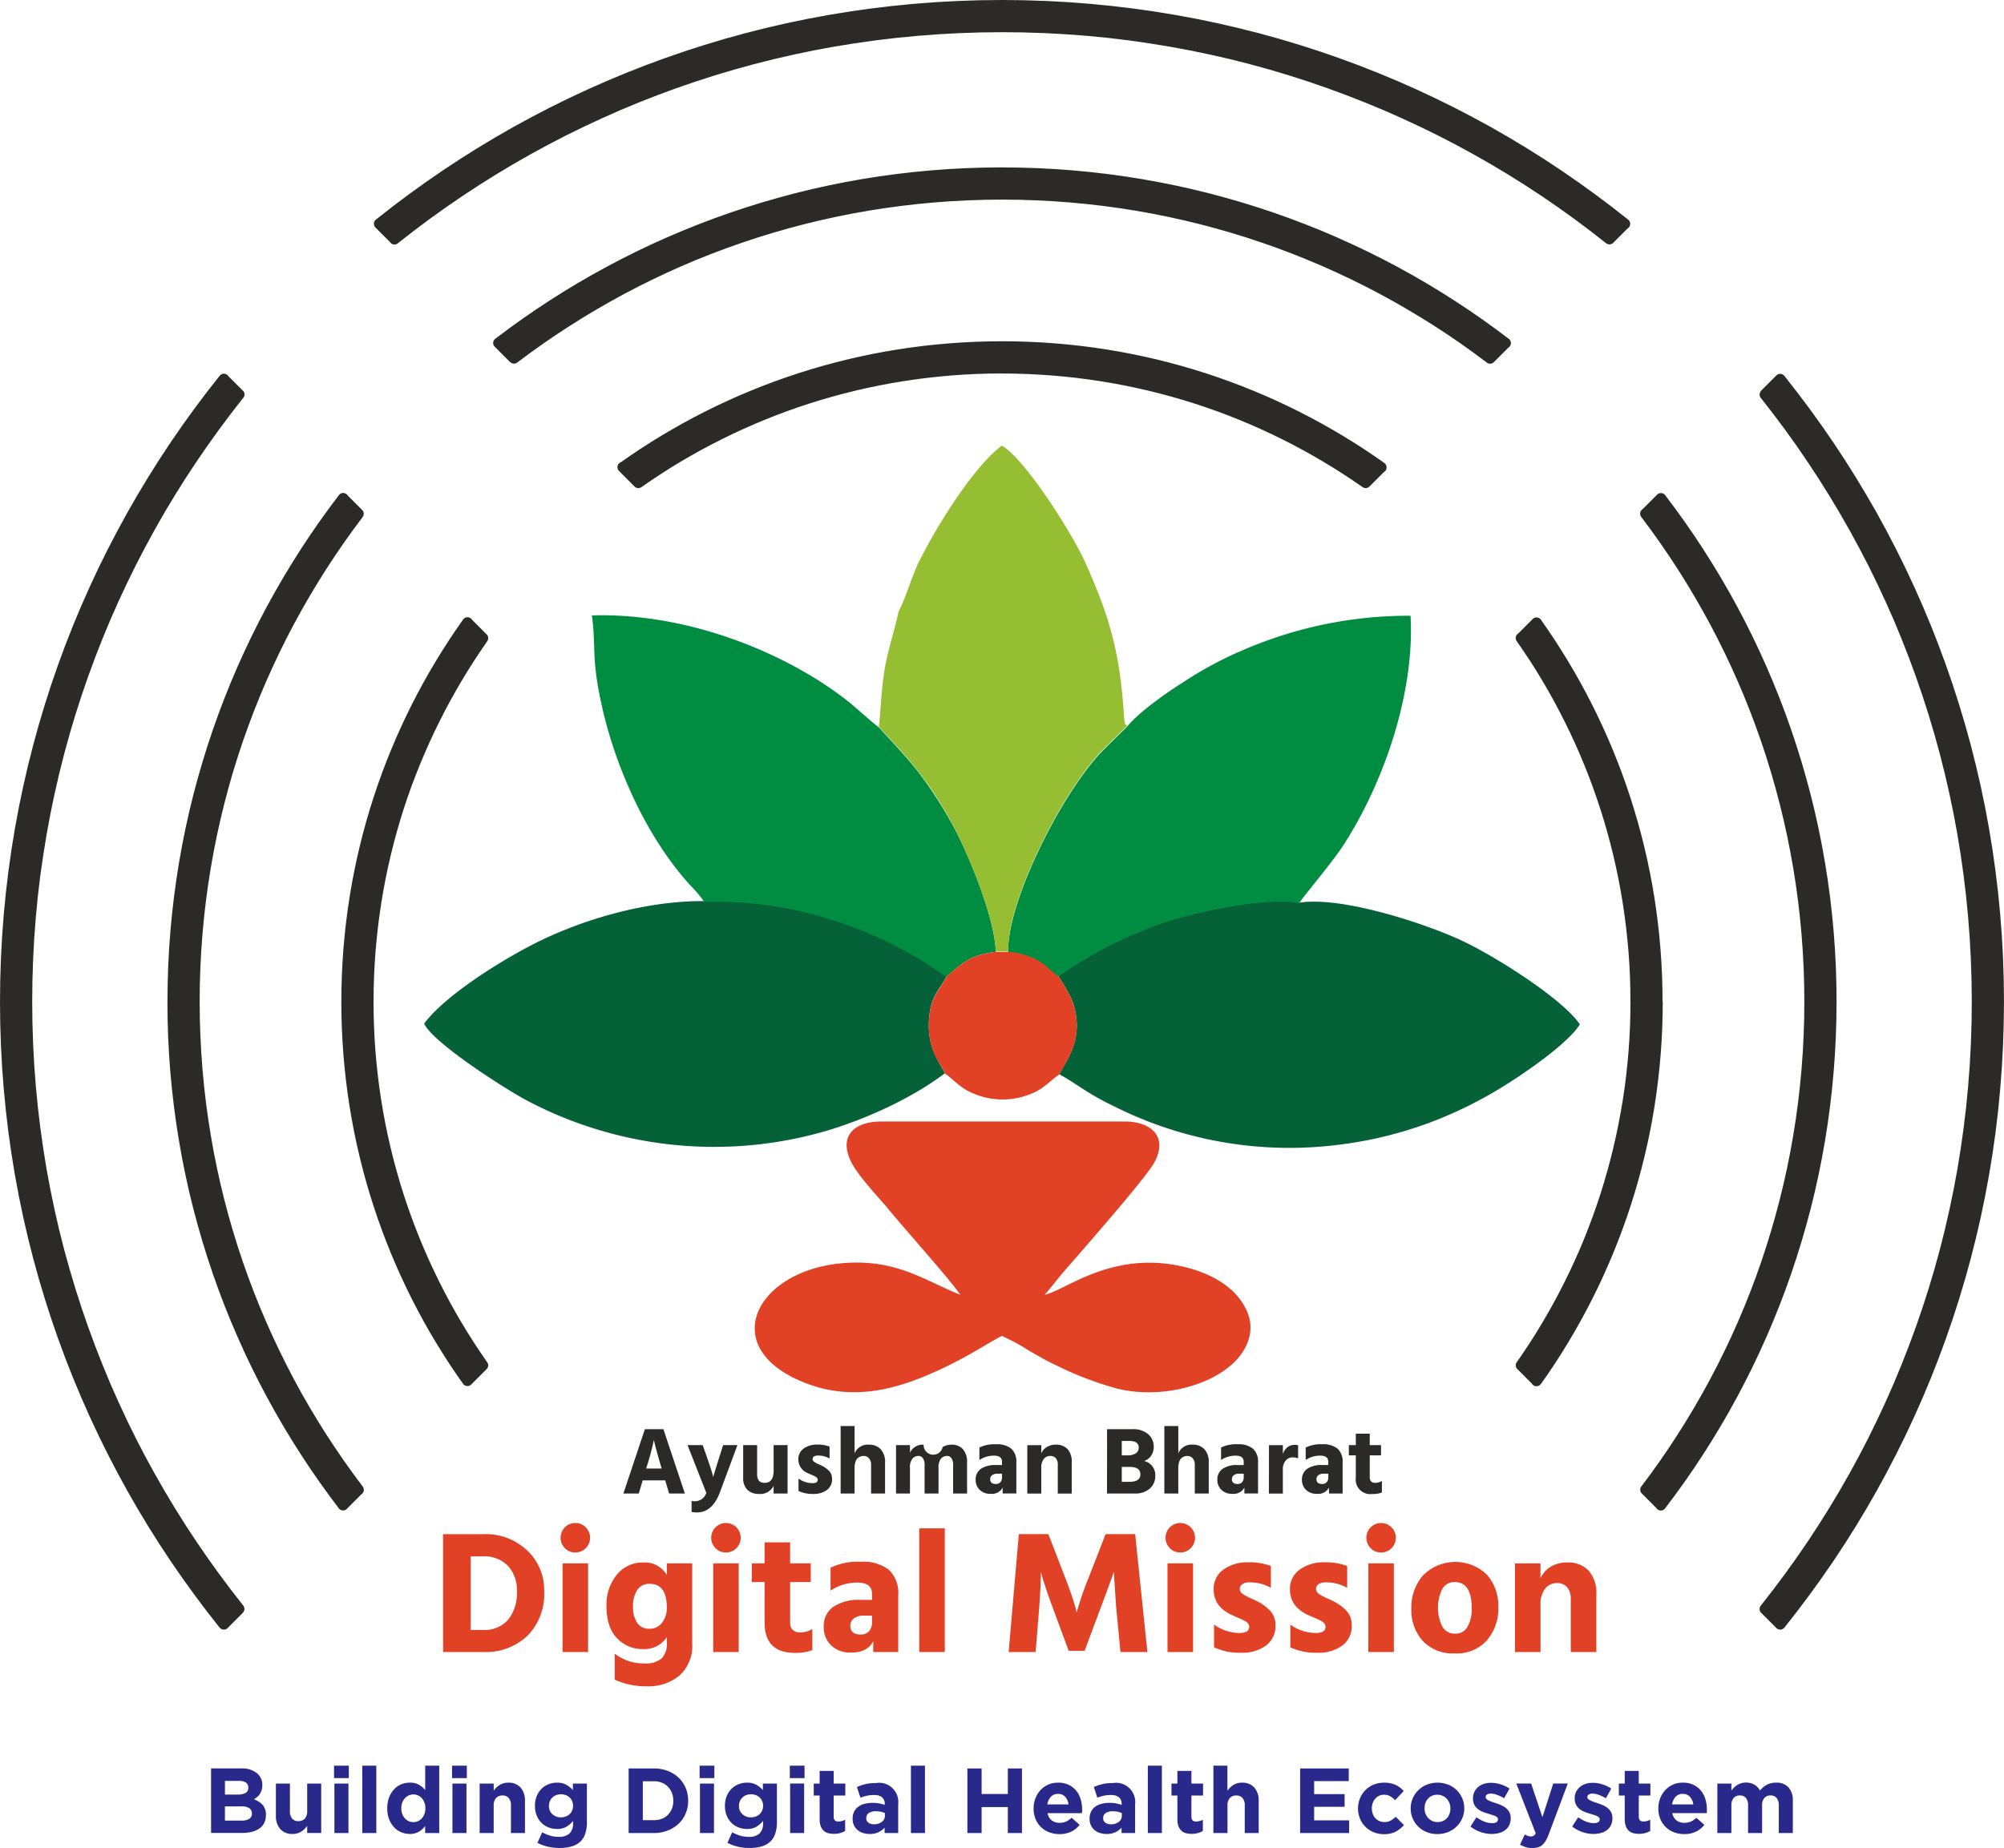
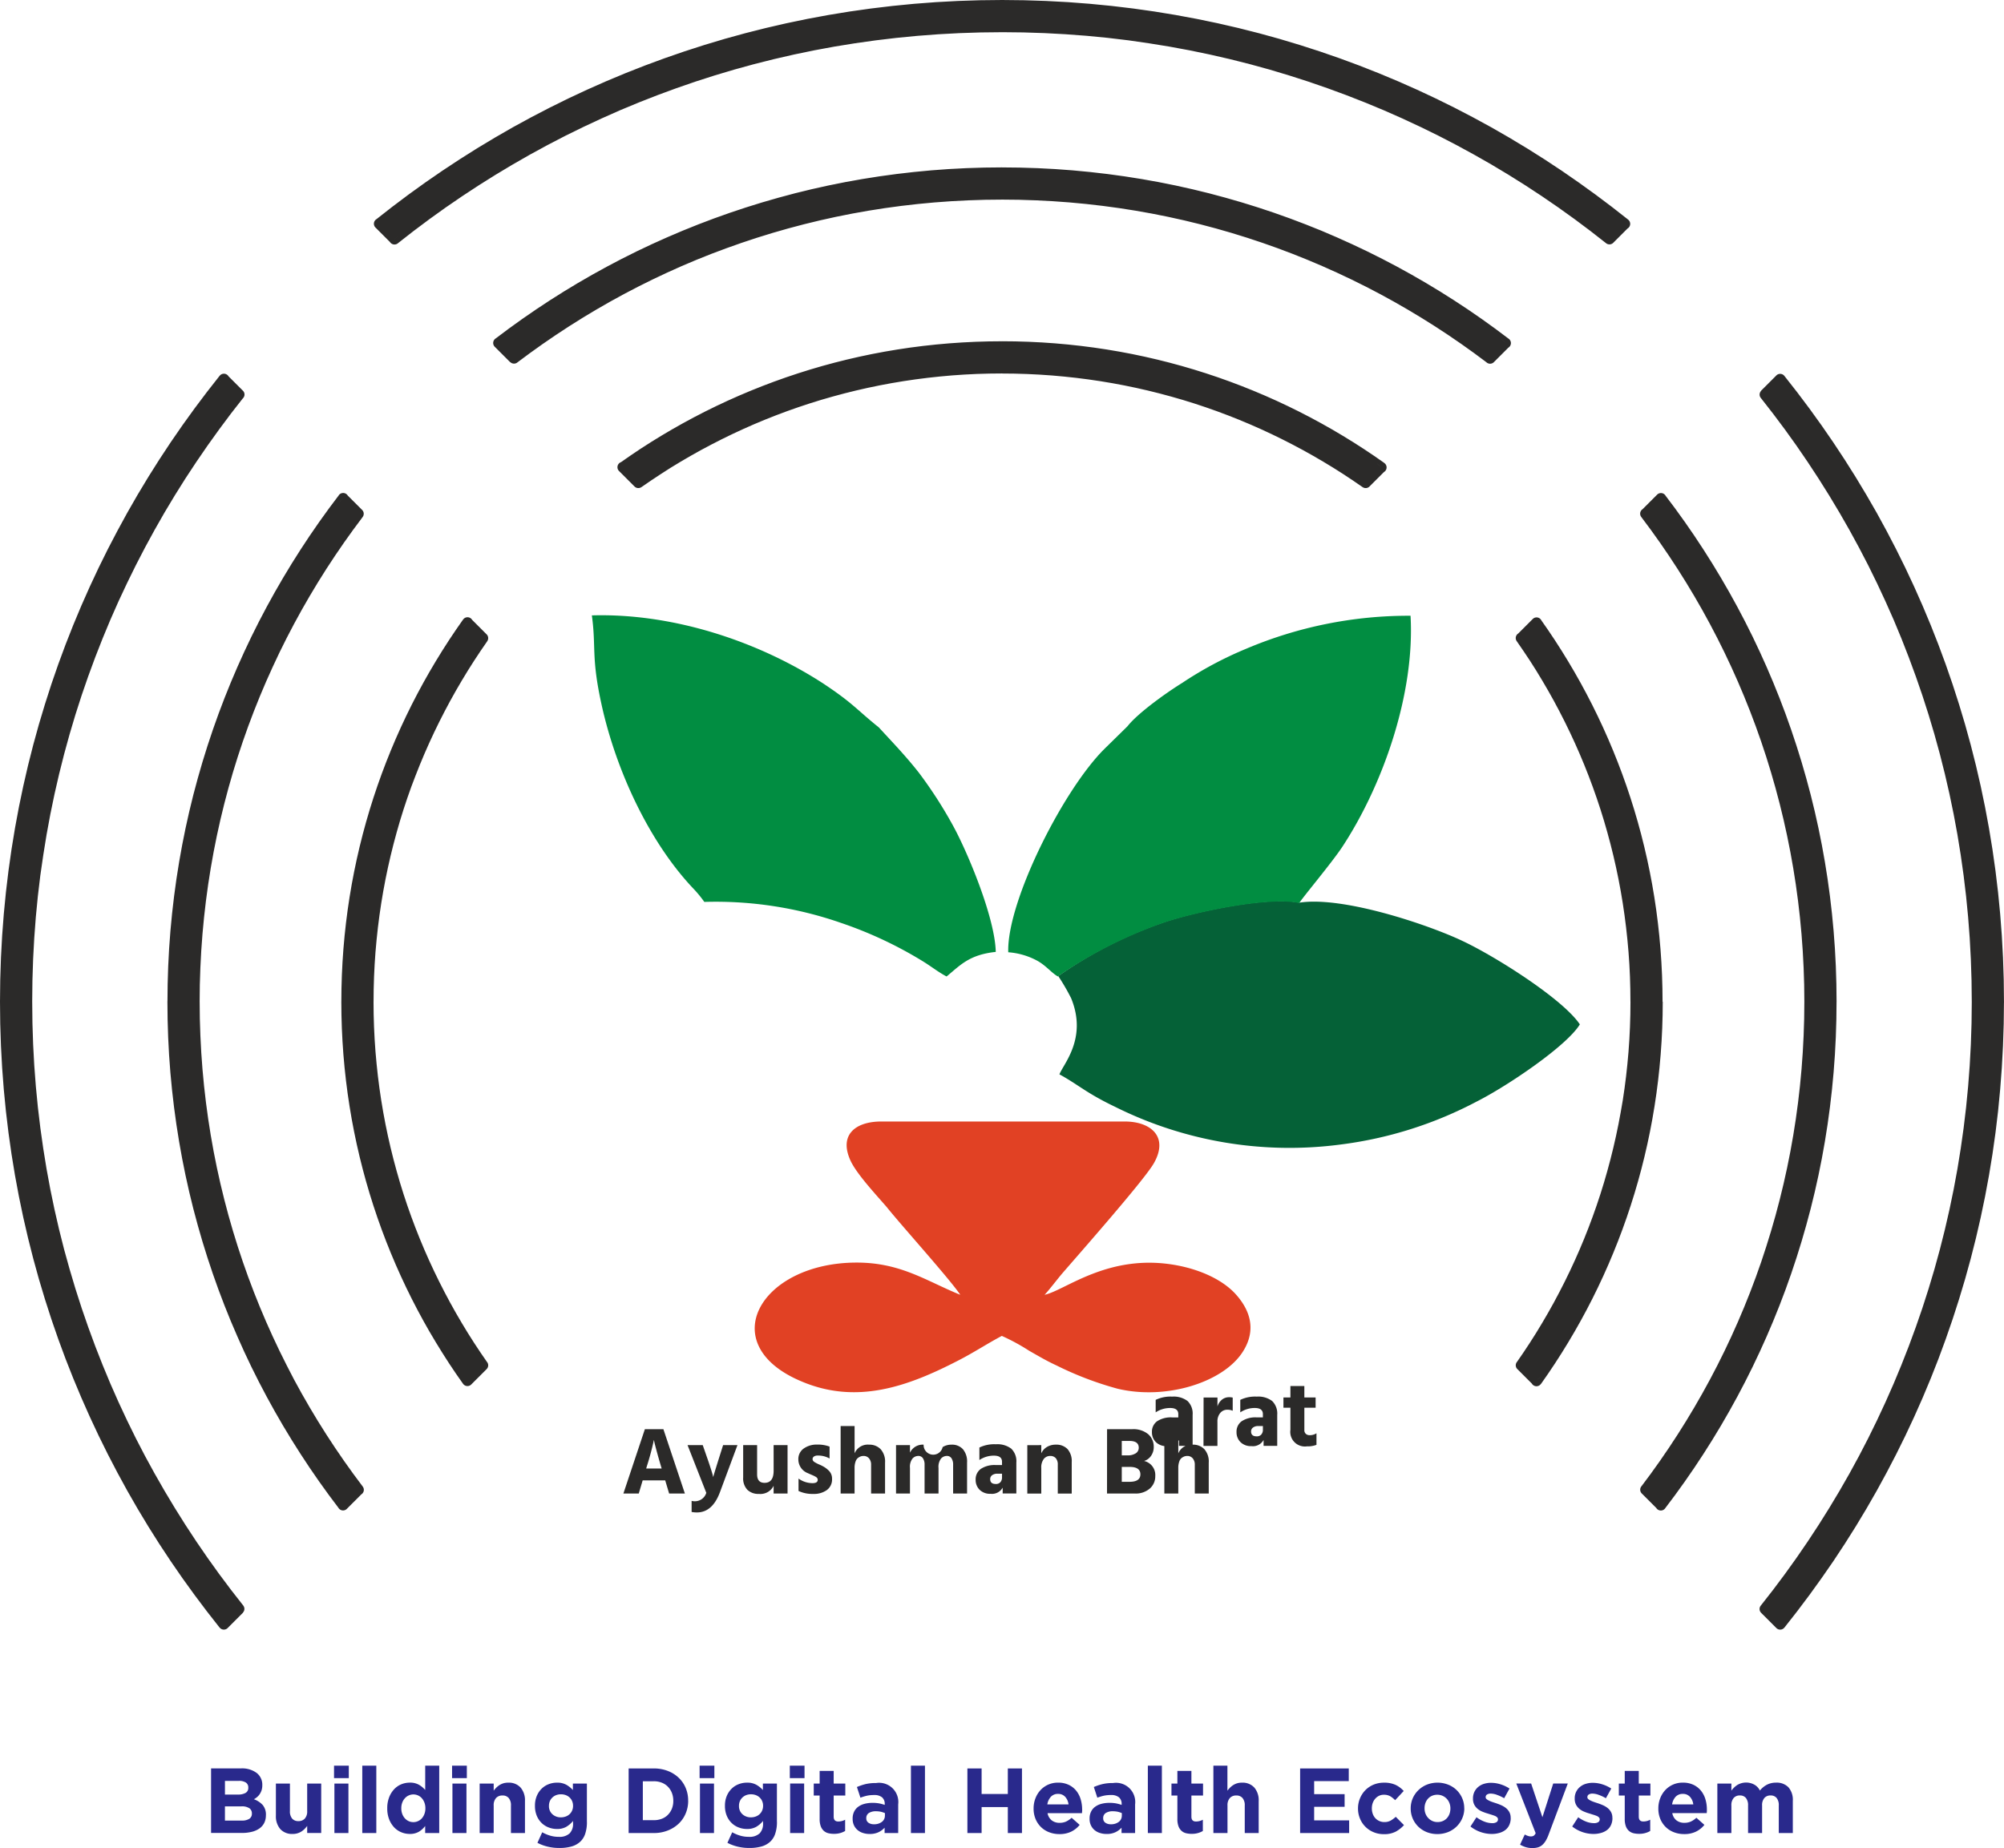
<svg xmlns="http://www.w3.org/2000/svg" width="363.082" height="334.918">
  <g fill="#2b2a29" data-name="Group 29999">
    <path d="M181.541.973A179.807 179.807 0 0 1 294.36 40.55l-2.768 2.768a176.7 176.7 0 0 0-220.1 0l-2.767-2.767A179.806 179.806 0 0 1 181.541.973zm140.992 67.75a180.589 180.589 0 0 1 0 225.636l-2.768-2.768a176.7 176.7 0 0 0 0-220.1zM40.552 294.36a180.587 180.587 0 0 1 0-225.637l2.767 2.767a176.7 176.7 0 0 0 0 220.1zM181.541 31.311a149.571 149.571 0 0 1 91.211 30.849l-2.776 2.776a146.369 146.369 0 0 0-176.865 0l-2.776-2.776a149.57 149.57 0 0 1 91.208-30.848zm119.382 59.022a150.262 150.262 0 0 1 0 182.417l-2.777-2.776a146.368 146.368 0 0 0 0-176.864l2.776-2.776zM62.159 272.75a150.261 150.261 0 0 1 0-182.417l2.776 2.776a146.37 146.37 0 0 0 0 176.865l-2.776 2.776zM181.541 62.817a118.183 118.183 0 0 1 68.681 21.871l-2.792 2.792a114.881 114.881 0 0 0-131.778 0l-2.792-2.791a118.178 118.178 0 0 1 68.681-21.872zm96.854 50.044a118.772 118.772 0 0 1 0 137.361l-2.791-2.792a114.881 114.881 0 0 0 0-131.778zM84.687 250.222a118.774 118.774 0 0 1 0-137.362l2.792 2.792a114.882 114.882 0 0 0 0 131.779z" data-name="Path 26214" />
    <path d="m295.047 41.238-1.376-1.376.08 1.447-2.907-2.28-2.953-2.219-3-2.162-3.046-2.1-3.092-2.038-3.135-1.977-3.178-1.913-3.221-1.849-3.262-1.784-3.3-1.718-3.348-1.659-3.381-1.584-3.419-1.516-3.456-1.445-3.492-1.375-3.527-1.3-3.561-1.232-3.59-1.158-3.627-1.085-3.659-1.005-3.688-.939-3.72-.857-3.749-.78-3.777-.7-3.804-.624-3.83-.542-3.857-.458-3.881-.379-3.9-.3-3.927-.213-3.955-.13-3.97-.043V0l4.012.044 3.992.13 3.966.214 3.947.3 3.922.383 3.9.466 3.872.548 3.845.629 3.818.709 3.796.787 3.76.867 3.73.944 3.7 1.021 3.667 1.1 3.628 1.168 3.6 1.245 3.565 1.318 3.53 1.391 3.493 1.461 3.456 1.531 3.418 1.6 3.379 1.669 3.338 1.737 3.3 1.8 3.255 1.87 3.213 1.934 3.169 2 3.125 2.061 3.074 2.129 3.033 2.184 2.986 2.245 2.937 2.3.08 1.447zm-.08-1.447a.973.973 0 1 1-1.216 1.518l1.216-1.518zm-4.063 2.839 2.768-2.768 1.376 1.376-2.769 2.772-1.294.073-.082-1.448zm1.375 1.38a.973.973 0 0 1-1.376-1.376zM181.541 5.835V3.891l3.912.042 3.892.126 3.87.209 3.848.291 3.824.373 3.8.453 3.776.532 3.749.612 3.723.689 3.7.766 3.667.842 3.638.917 3.608.992 3.577 1.065 3.545 1.138 3.512 1.21 3.478 1.281 3.443 1.351 3.408 1.42 3.372 1.488 3.335 1.556 3.3 1.622 3.258 1.688 3.218 1.752 3.178 1.817 3.136 1.88 3.094 1.942 3.051 2 2.998 2.065 2.962 2.124 2.916 2.182 2.869 2.24-1.212 1.521-2.838-2.216-2.884-2.159-2.93-2.1-2.974-2.041-3.017-1.981-3.06-1.92-3.1-1.859-3.145-1.791-3.183-1.733-3.222-1.669-3.261-1.6-3.3-1.539-3.335-1.472-3.371-1.4-3.406-1.336-3.44-1.266-3.473-1.2-3.506-1.126-3.532-1.059-3.568-.981-3.6-.907-3.626-.833-3.655-.758-3.682-.681-3.708-.6-3.734-.54-3.759-.448-3.783-.368-3.805-.284-3.828-.206-3.85-.125-3.87-.042zm0 0a.973.973 0 1 1 0-1.945zM70.803 44.01l1.376-1.376-1.294-.073 2.869-2.24 2.916-2.182 2.962-2.129 3.007-2.064 3.051-2 3.093-1.942 3.137-1.88 3.177-1.814 3.218-1.753 3.258-1.688 3.3-1.622 3.335-1.556 3.372-1.488 3.408-1.42 3.443-1.351 3.478-1.281 3.512-1.21 3.545-1.138 3.576-1.065 3.607-.992 3.638-.918 3.668-.842 3.7-.766 3.723-.689 3.749-.612 3.775-.533 3.8-.453 3.824-.373 3.848-.291 3.87-.209 3.892-.126 3.912-.042v1.943l-3.87.042-3.85.125-3.828.207-3.806.288-3.783.368-3.759.448-3.743.527-3.709.6-3.682.681-3.655.758-3.627.833-3.6.907-3.568.981-3.537 1.054-3.506 1.126-3.473 1.2-3.44 1.266-3.406 1.336-3.371 1.4-3.326 1.476-3.3 1.539-3.261 1.6-3.22 1.673-3.183 1.734-3.143 1.8-3.1 1.859-3.06 1.92-3.017 1.981-2.976 2.039-2.93 2.1-2.884 2.159-2.838 2.216-1.294-.073zm1.294.073a.973.973 0 1 1-1.213-1.521l1.212 1.521zm-2.688-4.22 2.767 2.767-1.373 1.38-2.767-2.767.08-1.447 1.3.071zm-1.376 1.376a.973.973 0 1 1 1.376-1.376zM181.541.001v1.945l-3.97.043-3.949.129-3.927.213-3.9.3-3.886.379-3.856.461-3.831.539-3.8.623-3.777.7-3.749.78-3.719.858-3.69.934-3.659 1.01-3.627 1.084-3.594 1.158-3.561 1.232-3.527 1.3-3.491 1.375-3.456 1.445-3.419 1.515-3.384 1.586-3.342 1.651-3.3 1.718-3.262 1.784-3.22 1.849-3.181 1.918-3.135 1.98-3.091 2.039-3.046 2.1-3 2.162-2.953 2.221-2.908 2.278-1.216-1.518 2.937-2.3 2.986-2.245 3.033-2.184 3.079-2.123 3.125-2.061 3.169-2 3.213-1.934 3.252-1.874 3.3-1.8 3.338-1.736 3.379-1.669 3.418-1.6 3.456-1.532 3.493-1.461 3.53-1.39 3.565-1.318 3.6-1.245 3.634-1.171 3.667-1.1 3.7-1.021 3.73-.944 3.76-.867 3.789-.789 3.818-.709 3.845-.629 3.872-.548 3.9-.466 3.918-.386 3.946-.3 3.969-.215 3.992-.13 4.012-.044zm0 0a.973.973 0 1 1 0 1.945zm181.54 181.541h-1.945l-.043-3.97-.129-3.949-.213-3.927-.3-3.9-.379-3.881-.461-3.856-.542-3.83-.622-3.8-.7-3.776-.78-3.749-.858-3.719-.934-3.69-1.01-3.659-1.085-3.627-1.158-3.594-1.232-3.561-1.3-3.527-1.381-3.502-1.445-3.455-1.515-3.419-1.584-3.381-1.651-3.342-1.718-3.3-1.784-3.262-1.85-3.22-1.913-3.178-1.977-3.135-2.039-3.091-2.1-3.046-2.162-3-2.221-2.953-2.28-2.907 1.518-1.216 2.3 2.937 2.245 2.986 2.184 3.033 2.124 3.079 2.061 3.125 2 3.169 1.934 3.213 1.873 3.248 1.8 3.3 1.736 3.338 1.67 3.379 1.6 3.418 1.531 3.456 1.461 3.493 1.39 3.53 1.318 3.565 1.245 3.6 1.171 3.634 1.1 3.667 1.021 3.7.944 3.73.867 3.76.788 3.789.709 3.818.629 3.845.548 3.872.466 3.9.383 3.922.3 3.946.215 3.969.13 3.992.043 4.012zm0 0a.973.973 0 1 1-1.945 0h1.945zm-41.236 113.505 1.376-1.376-1.447.08 2.28-2.906 2.221-2.953 2.162-3 2.1-3.046 2.039-3.091 1.977-3.135 1.913-3.178 1.849-3.221 1.784-3.262 1.718-3.3 1.651-3.342 1.584-3.381 1.515-3.419 1.442-3.459 1.375-3.491 1.3-3.527 1.232-3.561 1.158-3.594 1.084-3.627 1.01-3.659.934-3.69.858-3.719.78-3.749.7-3.776.622-3.8.542-3.83.461-3.856.38-3.881.3-3.9.213-3.927.129-3.949.043-3.97h1.945l-.044 4.012-.13 3.991-.215 3.969-.3 3.946-.377 3.913-.466 3.9-.548 3.872-.629 3.845-.709 3.818-.788 3.789-.867 3.76-.944 3.73-1.021 3.7-1.1 3.667-1.171 3.634-1.245 3.6-1.312 3.562-1.39 3.53-1.461 3.493-1.532 3.456-1.6 3.418-1.669 3.379-1.737 3.338-1.8 3.3-1.869 3.255-1.934 3.213-2 3.169-2.061 3.125-2.13 3.074-2.184 3.033-2.245 2.986-2.3 2.937-1.447.08zm1.446-.08a.972.972 0 1 1-1.518-1.216l1.518 1.216zm-2.839-4.063 2.768 2.768-1.376 1.376-2.768-2.768-.067-1.294 1.448-.082zm-1.376 1.376a.973.973 0 0 1 1.376-1.376zm38.17-110.738h1.945l-.042 3.912-.126 3.892-.209 3.87-.292 3.848-.373 3.824-.453 3.8-.533 3.775-.612 3.749-.689 3.723-.766 3.7-.842 3.668-.918 3.638-.992 3.607-1.065 3.577-1.138 3.544-1.21 3.512-1.281 3.478-1.351 3.443-1.42 3.408-1.488 3.372-1.556 3.335-1.622 3.3-1.688 3.258-1.753 3.218-1.817 3.178-1.88 3.136-1.942 3.094-2 3.051-2.064 3.006-2.124 2.962-2.182 2.916-2.24 2.869-1.521-1.212 2.215-2.838 2.159-2.884 2.1-2.93 2.041-2.974 1.981-3.017 1.92-3.06 1.859-3.1 1.8-3.143 1.734-3.183 1.669-3.222 1.6-3.261 1.538-3.3 1.472-3.335 1.4-3.371 1.336-3.406 1.266-3.44 1.2-3.473 1.126-3.506 1.058-3.54.981-3.568.907-3.6.833-3.627.758-3.655.681-3.682.6-3.709.527-3.734.448-3.759.368-3.783.288-3.806.207-3.828.125-3.85.042-3.87zm0 0a.973.973 0 1 1 1.945 0zM319.077 70.804l1.376 1.376.073-1.294 2.24 2.869 2.182 2.916 2.124 2.962 2.064 3.007 2 3.051 1.942 3.094 1.88 3.136 1.817 3.178 1.752 3.218 1.688 3.258 1.622 3.3 1.556 3.335 1.488 3.372 1.42 3.408 1.351 3.444 1.281 3.478 1.21 3.512 1.138 3.544 1.065 3.576.992 3.607.917 3.638.842 3.667.766 3.7.689 3.723.611 3.75.532 3.775.453 3.8.373 3.824.291 3.848.209 3.87.126 3.892.042 3.912h-1.945l-.042-3.87-.125-3.85-.206-3.828-.288-3.806-.369-3.783-.448-3.759-.527-3.734-.6-3.708-.681-3.682-.758-3.655-.833-3.626-.907-3.6-.981-3.568-1.054-3.537-1.126-3.506-1.2-3.473-1.266-3.44-1.334-3.415-1.4-3.371-1.476-3.329-1.539-3.3-1.6-3.261-1.675-3.22-1.733-3.183-1.8-3.143-1.859-3.1-1.92-3.06-1.981-3.017-2.037-2.976-2.1-2.93-2.159-2.884-2.211-2.838.073-1.294zm-.073 1.294a.973.973 0 0 1 1.521-1.213l-1.521 1.212zm4.215-2.688-2.768 2.768-1.376-1.376 2.768-2.768 1.447.08-.071 1.3zm-1.376-1.376a.973.973 0 0 1 1.376 1.376zM0 181.542h1.945l.043 3.97.129 3.949.213 3.927.3 3.9.379 3.886.461 3.856.539 3.83.622 3.8.7 3.776.78 3.749.857 3.72.934 3.689 1.01 3.659 1.085 3.627 1.158 3.594 1.232 3.561 1.3 3.527 1.375 3.491 1.445 3.456 1.515 3.419 1.587 3.382 1.651 3.342 1.719 3.3 1.784 3.262 1.849 3.22 1.913 3.178 1.977 3.135 2.039 3.091 2.1 3.046 2.162 3 2.221 2.953 2.28 2.907-1.518 1.216-2.3-2.937-2.245-2.986-2.184-3.027-2.124-3.079-2.061-3.121-2-3.169-1.934-3.213-1.87-3.255-1.8-3.3-1.737-3.338-1.669-3.379-1.6-3.418-1.531-3.456-1.461-3.493-1.391-3.53-1.318-3.566-1.245-3.6-1.171-3.634-1.1-3.667-1.021-3.7-.944-3.73-.867-3.76-.789-3.789-.709-3.818-.629-3.845-.548-3.872-.466-3.9-.383-3.917-.3-3.951-.215-3.969-.13-3.992L0 181.537zm0 0a.973.973 0 1 1 1.945 0zM41.238 68.036l-1.376 1.374 1.447-.08-2.28 2.906-2.22 2.956-2.162 3-2.1 3.046-2.038 3.092-1.98 3.135-1.913 3.178-1.849 3.221-1.784 3.262-1.719 3.3-1.655 3.344-1.584 3.381-1.515 3.419-1.445 3.455-1.375 3.491-1.3 3.527-1.232 3.561L10 128.198l-1.084 3.627-1.007 3.661-.934 3.69-.866 3.719-.78 3.749-.7 3.777-.62 3.803-.542 3.83-.458 3.856-.379 3.881-.3 3.9-.213 3.927-.129 3.949-.043 3.97H0l.044-4.012.13-3.992.215-3.969.3-3.946.383-3.922.466-3.9.548-3.872.629-3.845.709-3.818.789-3.789.867-3.76.944-3.73 1.021-3.7 1.1-3.667 1.164-3.626 1.245-3.6 1.318-3.565 1.39-3.53 1.461-3.493 1.532-3.456 1.6-3.418 1.669-3.379 1.743-3.338 1.8-3.3 1.87-3.255 1.934-3.213 2-3.169 2.061-3.125 2.124-3.079 2.184-3.033 2.245-2.986 2.3-2.937 1.447-.08zm-1.447.08a.973.973 0 1 1 1.518 1.216l-1.518-1.216zm2.839 4.063-2.767-2.769 1.376-1.376 2.77 2.769.073 1.294-1.448.082zm1.379-1.376a.973.973 0 1 1-1.376 1.376zM5.835 181.542H3.89l.042-3.912.126-3.892.209-3.87.291-3.848.373-3.824.453-3.8.532-3.776.612-3.749.689-3.723.766-3.7.842-3.667.918-3.638.992-3.608 1.066-3.576 1.138-3.545 1.21-3.512 1.281-3.478 1.351-3.443 1.42-3.408 1.488-3.372 1.556-3.335 1.622-3.3 1.688-3.258 1.754-3.211 1.817-3.178 1.88-3.136 1.942-3.094 2-3.051 2.061-3.007 2.124-2.962 2.182-2.916 2.24-2.869 1.521 1.212-2.216 2.838-2.151 2.885-2.1 2.93-2.041 2.974-1.987 3.017-1.92 3.06-1.859 3.1-1.793 3.144-1.733 3.183-1.669 3.222-1.6 3.26-1.547 3.301-1.472 3.335-1.4 3.371-1.336 3.406-1.266 3.44-1.2 3.473-1.126 3.506-1.051 3.534-.981 3.568-.907 3.6-.833 3.626-.758 3.655-.681 3.682-.6 3.708-.54 3.732-.448 3.759-.368 3.783-.284 3.806-.206 3.828-.125 3.85-.042 3.87zm0 0a.973.973 0 0 1-1.945 0zM44.009 292.28l-1.376-1.376-.073 1.294-2.24-2.869-2.185-2.919-2.126-2.959-2.064-3.006-2-3.051-1.942-3.094-1.88-3.136-1.814-3.178-1.752-3.218-1.691-3.258-1.622-3.3-1.556-3.335-1.488-3.365-1.42-3.408-1.351-3.444-1.281-3.478-1.21-3.512-1.138-3.544-1.066-3.576-.992-3.608-.918-3.638-.842-3.667-.766-3.7-.687-3.725-.612-3.75-.532-3.775-.453-3.8-.373-3.824-.292-3.851-.209-3.87-.126-3.892-.042-3.912h1.944l.042 3.87.125 3.85.206 3.828.288 3.806.368 3.783.448 3.759.527 3.734.6 3.708.681 3.682.758 3.655.833 3.626.907 3.6.992 3.573 1.054 3.537 1.126 3.505 1.2 3.473 1.266 3.44 1.336 3.406 1.4 3.371 1.472 3.335 1.539 3.3 1.6 3.26 1.669 3.222 1.738 3.179 1.8 3.143 1.859 3.1 1.92 3.06 1.981 3.017 2.041 2.973 2.1 2.93 2.159 2.884 2.216 2.838-.076 1.297zm.073-1.294a.973.973 0 0 1-1.521 1.213l1.521-1.212zm-4.216 2.686 2.768-2.768 1.375 1.376-2.768 2.768-1.447-.08.071-1.3zm1.376 1.376a.973.973 0 0 1-1.376-1.376zm232.2-232.2-1.376-1.376.1 1.46-2.374-1.779-2.41-1.733-2.445-1.686-2.48-1.638-2.515-1.59-2.548-1.541-2.585-1.492-2.613-1.441-2.645-1.39-2.676-1.338-2.705-1.286-2.735-1.233-2.767-1.175-2.792-1.125-2.82-1.07-2.847-1.017-2.873-.957-2.9-.9-2.924-.843-2.948-.785-2.971-.726-2.994-.666-3.016-.606-3.038-.545-3.059-.483-3.079-.421-3.1-.358-3.118-.295-3.137-.23-3.154-.165-3.171-.1-3.188-.033v-1.946l3.228.034 3.212.1 3.195.167 3.177.233 3.159.3 3.139.363 3.119.426 3.1.49 3.078.552 3.056.614 3.033.675 3.01.735 2.986.8 2.962.854 2.937.913 2.911.97 2.884 1.027 2.857 1.084 2.827 1.134 2.8 1.2 2.771 1.249 2.741 1.3 2.711 1.356 2.677 1.405 2.647 1.46 2.614 1.511 2.582 1.561 2.547 1.611 2.513 1.659 2.477 1.708 2.441 1.756 2.4 1.8.1 1.46zm-.1-1.46a.973.973 0 1 1-1.182 1.545l1.182-1.545zm-4.055 2.861 2.776-2.776 1.376 1.376-2.776 2.776-1.276.087-.1-1.462zm1.376 1.376a.973.973 0 1 1-1.376-1.376zm-89.121-29.45v-1.946l3.128.033 3.112.1 3.1.161 3.079.224 3.06.287 3.042.35 3.023.411 3 .472 2.983.532 2.962.591 2.94.65 2.918.708 2.9.767 2.871.823 2.847.88 2.822.936 2.8.99 2.77 1.045 2.743 1.1 2.716 1.151 2.688 1.2 2.659 1.256 2.63 1.307 2.6 1.358 2.569 1.407 2.538 1.456 2.505 1.505 2.462 1.554 2.44 1.6 2.406 1.647 2.371 1.693 2.336 1.738-1.176 1.549-2.305-1.715-2.34-1.671-2.374-1.625-2.408-1.579-2.44-1.532-2.473-1.485-2.5-1.437-2.537-1.39-2.565-1.339-2.6-1.29-2.621-1.237-2.652-1.188-2.68-1.136-2.707-1.084-2.734-1.031-2.759-.977-2.785-.923-2.809-.868-2.833-.813-2.856-.756-2.879-.7-2.9-.641-2.92-.583-2.943-.525-2.963-.466-2.983-.405-3-.345-3.02-.284-3.038-.221-3.055-.159-3.071-.1-3.087-.032zm0 0a.973.973 0 0 1 0-1.945zm-89.12 29.45 1.376-1.376-1.276-.087 2.336-1.738 2.371-1.693 2.406-1.647 2.439-1.6 2.473-1.553 2.505-1.505 2.537-1.456 2.569-1.407 2.6-1.358 2.63-1.307 2.659-1.256 2.688-1.2 2.716-1.151 2.744-1.1 2.77-1.045 2.8-.99 2.822-.935 2.847-.88 2.871-.823 2.9-.767 2.918-.708 2.94-.65 2.962-.592 2.983-.532 3-.472 3.023-.411 3.042-.35 3.061-.287 3.079-.224 3.095-.161 3.112-.1 3.128-.033v1.945l-3.087.032-3.071.1-3.055.159-3.038.221-3.02.284-3 .345-2.983.405-2.963.466-2.943.525-2.923.584-2.9.642-2.879.7-2.856.756-2.833.812-2.809.868-2.785.922-2.759.977L128.899 46l-2.707 1.084-2.683 1.136-2.649 1.19-2.624 1.239-2.595 1.29-2.565 1.339-2.535 1.389-2.5 1.437-2.473 1.485-2.44 1.532-2.407 1.579-2.374 1.625-2.34 1.671-2.309 1.714-1.276-.087zm1.276.087a.973.973 0 0 1-1.177-1.549l1.176 1.547zm-2.677-4.238 2.776 2.776-1.376 1.376-2.776-2.776.1-1.46 1.279.085zm-1.376 1.376a.973.973 0 1 1 1.376-1.376zm91.9-32.509v1.945l-3.188.033-3.171.1-3.154.165-3.137.23-3.118.295-3.1.358-3.079.421-3.059.483-3.038.545-3.016.606-2.994.666-2.971.726-2.948.785-2.924.843-2.9.9-2.873.957-2.848 1.011-2.82 1.07-2.793 1.13-2.764 1.179-2.735 1.233-2.706 1.288-2.675 1.338-2.645 1.39-2.613 1.441-2.581 1.491-2.547 1.54-2.515 1.59-2.48 1.638-2.444 1.682-2.41 1.733-2.374 1.779-1.182-1.545 2.4-1.8 2.441-1.756 2.477-1.708 2.512-1.659 2.547-1.611 2.581-1.561 2.615-1.511 2.647-1.46 2.679-1.408 2.71-1.356 2.741-1.3 2.776-1.247 2.8-1.194 2.829-1.14 2.857-1.084 2.884-1.027 2.911-.97 2.937-.913 2.962-.854 2.986-.8 3.011-.735 3.033-.675 3.056-.614 3.078-.552 3.1-.49 3.119-.426 3.139-.363 3.159-.3 3.177-.233 3.195-.167 3.212-.1 3.228-.034zm0 0a.973.973 0 1 1 0 1.945V30.34zm151.2 151.2h-1.946l-.033-3.188-.1-3.171-.165-3.154-.23-3.137-.295-3.118-.358-3.1-.421-3.079-.483-3.059-.545-3.038-.606-3.016-.666-2.994-.726-2.971-.785-2.948-.843-2.924-.9-2.9-.957-2.873-1.014-2.847-1.07-2.82-1.125-2.792-1.179-2.764-1.233-2.735-1.286-2.706-1.338-2.676-1.39-2.645-1.441-2.613-1.491-2.581-1.541-2.548-1.59-2.515-1.638-2.48-1.687-2.439-1.733-2.41-1.779-2.374 1.545-1.182 1.8 2.4 1.756 2.441 1.708 2.477 1.659 2.513 1.611 2.547 1.561 2.582 1.51 2.614 1.46 2.647 1.408 2.679 1.356 2.711 1.3 2.741 1.249 2.771 1.194 2.8 1.14 2.829 1.084 2.857 1.027 2.884.97 2.911.913 2.936.854 2.962.8 2.986.735 3.01.675 3.034.614 3.056.552 3.078.49 3.1.426 3.119.363 3.139.3 3.159.233 3.177.167 3.195.1 3.212.034 3.228zm0 0a.973.973 0 1 1-1.945 0h1.945zm-32.508 91.9 1.376-1.376-1.46.1 1.779-2.374 1.733-2.41 1.686-2.445 1.638-2.48 1.59-2.515 1.541-2.548 1.489-2.583 1.441-2.613 1.39-2.645 1.338-2.675 1.286-2.706 1.233-2.735 1.179-2.764 1.125-2.792 1.07-2.82 1.014-2.847.958-2.873.9-2.9.843-2.924.785-2.948.726-2.971.666-2.994.606-3.016.545-3.038.483-3.059.421-3.079.358-3.1.295-3.118.23-3.137.165-3.154.1-3.171.033-3.188h1.945l-.034 3.228-.1 3.212-.167 3.195-.233 3.177-.3 3.159-.363 3.14-.426 3.12-.489 3.1-.552 3.078-.614 3.056-.675 3.033-.735 3.01-.8 2.986-.854 2.962-.912 2.936-.97 2.911-1.027 2.884-1.084 2.857-1.14 2.829-1.194 2.8-1.249 2.771-1.3 2.741-1.356 2.71-1.408 2.679-1.46 2.647-1.511 2.614-1.561 2.581-1.611 2.548-1.659 2.512-1.708 2.477-1.756 2.441-1.8 2.4-1.46.1zm1.46-.1a.973.973 0 1 1-1.545-1.182l1.545 1.182zm-2.861-4.055 2.776 2.776-1.376 1.376-2.777-2.776-.087-1.276 1.462-.1zm-1.376 1.376a.973.973 0 1 1 1.376-1.376zm29.45-89.12h1.945l-.033 3.128-.1 3.112-.161 3.1-.224 3.079-.287 3.06-.35 3.042-.411 3.023-.472 3-.532 2.983-.592 2.962-.65 2.94-.708 2.918-.767 2.9-.823 2.871-.88 2.847-.935 2.822-.99 2.8-1.045 2.77-1.1 2.743-1.151 2.716-1.2 2.688-1.256 2.659-1.307 2.63-1.358 2.6-1.407 2.569-1.456 2.537-1.505 2.505-1.555 2.464-1.6 2.439-1.647 2.406-1.693 2.371-1.738 2.336-1.549-1.176 1.715-2.305 1.671-2.34 1.625-2.374 1.58-2.407 1.532-2.44 1.485-2.473 1.437-2.5 1.391-2.537 1.34-2.565 1.29-2.595 1.239-2.624 1.188-2.652 1.136-2.68 1.084-2.707 1.031-2.734.977-2.759.915-2.784.868-2.809.813-2.833.756-2.856.7-2.879.642-2.9.584-2.923.525-2.943.466-2.963.405-2.983.345-3 .284-3.02.221-3.038.159-3.055.1-3.071.032-3.087zm0 0a.973.973 0 1 1 1.945 0h-1.946zm-29.45-89.12 1.376 1.376.087-1.276 1.738 2.336 1.693 2.371 1.647 2.406 1.6 2.44 1.553 2.473 1.505 2.505 1.456 2.538 1.407 2.569 1.358 2.6 1.307 2.63 1.256 2.659 1.2 2.688 1.151 2.716 1.1 2.744 1.045 2.77.99 2.8.935 2.822.88 2.847.823 2.871.767 2.9.708 2.918.651 2.94.591 2.962.532 2.983.472 3 .411 3.023.35 3.042.287 3.061.224 3.078.161 3.1.1 3.112.033 3.128h-1.945l-.032-3.087-.1-3.071-.159-3.055-.221-3.037-.284-3.02-.345-3-.405-2.983-.466-2.963-.525-2.943-.584-2.923-.641-2.9-.7-2.879-.756-2.856-.812-2.833-.87-2.827-.923-2.784-.977-2.759-1.031-2.734-1.084-2.707-1.136-2.68-1.188-2.652-1.239-2.624-1.29-2.595-1.339-2.565-1.389-2.535-1.437-2.5-1.485-2.473-1.533-2.44-1.579-2.408-1.625-2.374-1.671-2.34-1.715-2.305.087-1.276zm-.087 1.276a.973.973 0 1 1 1.549-1.177l-1.549 1.176zm4.238-2.677-2.776 2.776-1.376-1.376 2.776-2.776 1.46.1-.085 1.279zm-1.376-1.376a.973.973 0 1 1 1.376 1.376zm-269.9 91.9h1.945l.033 3.188.1 3.171.165 3.154.23 3.137.301 3.115.358 3.1.421 3.079.483 3.059.545 3.038.606 3.016.666 2.994.726 2.971.785 2.948.843 2.924.9 2.9.957 2.873 1.014 2.847 1.07 2.82 1.124 2.793 1.179 2.764 1.232 2.735 1.286 2.706 1.338 2.675 1.39 2.645 1.44 2.613 1.491 2.581 1.541 2.548 1.59 2.515 1.638 2.48 1.686 2.445 1.733 2.41 1.779 2.374-1.545 1.182-1.8-2.4-1.756-2.441-1.708-2.477-1.66-2.517-1.611-2.547-1.561-2.581-1.511-2.615-1.459-2.648-1.41-2.683-1.356-2.71-1.3-2.741-1.244-2.775-1.2-2.8-1.14-2.829-1.084-2.857-1.027-2.884-.97-2.911-.913-2.937-.854-2.962-.8-2.986-.735-3.01-.675-3.034-.614-3.056-.552-3.078-.49-3.1-.426-3.119-.363-3.139-.3-3.159-.233-3.177-.167-3.195-.1-3.212-.034-3.228zm0 0a.973.973 0 1 1 1.945 0h-1.942zm32.509-91.9-1.376 1.376 1.46-.1-1.779 2.374-1.73 2.415-1.686 2.445-1.638 2.48-1.59 2.515-1.541 2.548-1.491 2.581-1.441 2.613-1.39 2.645-1.338 2.673-1.286 2.705-1.232 2.735-1.177 2.766-1.128 2.794-1.07 2.82-1.014 2.847-.958 2.873-.9 2.9-.843 2.924-.785 2.948-.726 2.971-.666 2.995-.606 3.016-.545 3.038-.483 3.059-.421 3.079-.358 3.1-.294 3.118-.23 3.137-.165 3.154-.1 3.171-.033 3.188h-1.946l.034-3.228.1-3.212.167-3.195.233-3.177.3-3.159.363-3.139.426-3.119.49-3.1.552-3.078.614-3.056.675-3.033.735-3.01.8-2.986.854-2.962.913-2.936.971-2.911 1.027-2.884 1.084-2.857 1.14-2.829 1.194-2.8 1.249-2.771 1.3-2.741 1.356-2.711 1.408-2.679 1.46-2.647 1.511-2.614 1.561-2.582 1.611-2.547 1.659-2.513 1.708-2.477 1.756-2.441 1.8-2.4 1.46-.1zm-1.46.1a.973.973 0 1 1 1.545 1.182l-1.545-1.182zm2.86 4.055-2.776-2.776 1.376-1.376 2.776 2.776.087 1.276-1.462.1zm1.376-1.376a.973.973 0 0 1-1.376 1.376zm-29.45 89.121h-1.942l.033-3.128.1-3.112.161-3.1.224-3.079.287-3.06.35-3.042.411-3.023.472-3 .532-2.983.591-2.962.651-2.94.708-2.918.767-2.9.823-2.871.879-2.847.936-2.822.99-2.8 1.045-2.77 1.1-2.744 1.151-2.716 1.2-2.688 1.256-2.659 1.307-2.63 1.358-2.6 1.407-2.569 1.456-2.537 1.505-2.505 1.553-2.473 1.6-2.439 1.647-2.406 1.693-2.371 1.738-2.336 1.55 1.182-1.715 2.305-1.671 2.34-1.625 2.374-1.58 2.407-1.532 2.44-1.485 2.473-1.437 2.5-1.389 2.535-1.34 2.565-1.29 2.595-1.236 2.629-1.19 2.65-1.136 2.68-1.084 2.707-1.031 2.734-.977 2.759-.923 2.784-.868 2.809-.812 2.833-.756 2.856-.7 2.879-.641 2.9-.584 2.923-.525 2.943-.466 2.963-.405 2.983-.345 3-.284 3.02-.221 3.038-.159 3.055-.1 3.071-.032 3.087zm0 0a.973.973 0 0 1-1.945 0zm29.45 89.12-1.376-1.376-.087 1.276-1.738-2.336-1.693-2.371-1.647-2.406-1.597-2.442-1.553-2.473-1.505-2.505-1.456-2.537-1.407-2.569-1.358-2.6-1.307-2.63-1.256-2.659-1.2-2.688-1.151-2.716-1.1-2.744-1.045-2.77-.99-2.8-.936-2.822-.88-2.847-.823-2.871-.767-2.9-.708-2.918-.65-2.94-.591-2.962-.532-2.983-.472-3-.411-3.023-.35-3.042-.287-3.06-.224-3.079-.161-3.1-.1-3.112-.033-3.128h1.945l.032 3.087.1 3.071.159 3.055.221 3.038.284 3.02.345 3 .405 2.983.466 2.963.525 2.943.584 2.923.641 2.9.7 2.879.756 2.856.813 2.833.868 2.809.923 2.784.977 2.759 1.031 2.734 1.084 2.707 1.136 2.68 1.188 2.652 1.239 2.624 1.29 2.595 1.334 2.583 1.389 2.535 1.437 2.5 1.485 2.473 1.532 2.44 1.58 2.407 1.625 2.374 1.671 2.34 1.715 2.305-.087 1.276zm.087-1.276a.973.973 0 1 1-1.549 1.177l1.549-1.176zm-4.238 2.677 2.776-2.776 1.376 1.376-2.776 2.776-1.46-.1.085-1.279zm1.376 1.376a.973.973 0 1 1-1.376-1.376zM250.909 85.376 249.533 84l.125 1.48-1.815-1.264-1.84-1.231-1.864-1.2-1.888-1.162-1.911-1.128-1.931-1.085-1.956-1.057-1.978-1.021-2-.984-2.021-.947-2.042-.91-2.063-.881-2.082-.834-2.1-.8-2.12-.756-2.138-.71-2.156-.676-2.174-.636-2.191-.6-2.208-.554-2.224-.512-2.24-.47-2.255-.427-2.27-.384-2.285-.34-2.3-.3-2.312-.252-2.326-.207-2.339-.162-2.351-.116-2.363-.07-2.374-.023v-1.936l2.413.024 2.4.071 2.389.118 2.378.164 2.364.211 2.351.256 2.337.3 2.323.346 2.308.39 2.293.434 2.277.478 2.261.521 2.244.563 2.227.605 2.21.646 2.192.688 2.174.728 2.155.769 2.136.809 2.117.848 2.1.887 2.075.925 2.054.963 2.033 1 2.011 1.038 1.989 1.074 1.966 1.111 1.943 1.147 1.919 1.182 1.9 1.217 1.87 1.251 1.845 1.285.125 1.48zm-.125-1.48a.973.973 0 1 1-1.127 1.585zm-4.043 2.9 2.792-2.792 1.376 1.376-2.792 2.792-1.246.108-.129-1.484zm1.376 1.376a.973.973 0 0 1-1.376-1.376zM181.541 67.68v-1.945l2.312.023 2.3.067 2.29.112 2.278.157 2.266.2 2.253.243 2.24.286 2.227.329 2.212.371 2.2.412 2.183.453 2.168.494 2.153.535 2.136.575 2.12.614 2.1.653 2.086.692 2.068.73 2.05.768 2.031.806 2.012.843 1.993.879 1.973.915 1.952.951 1.932.986 1.911 1.021 1.889 1.056 1.867 1.09 1.845 1.123 1.822 1.156 1.8 1.189 1.775 1.221-1.118 1.592-1.745-1.2-1.765-1.167-1.792-1.137-1.814-1.1-1.836-1.071-1.858-1.038-1.879-1-1.9-.97-1.919-.935-1.94-.9-1.959-.864-1.979-.828-2-.792-2.015-.755-2.033-.717-2.05-.68-2.068-.642-2.084-.6-2.1-.565-2.116-.526-2.131-.486-2.147-.446-2.161-.405-2.175-.365-2.189-.323-2.2-.281-2.215-.239-2.228-.2-2.24-.153-2.251-.111-2.263-.067-2.274-.022zm0 0a.973.973 0 1 1 0-1.945v1.945zm-66.576 20.488 1.375-1.376-1.246-.108 1.775-1.221 1.8-1.189 1.822-1.156 1.845-1.123 1.868-1.089 1.889-1.056 1.911-1.021 1.932-.986 1.953-.95 1.973-.915 1.993-.879 2.012-.843 2.031-.805 2.05-.768 2.068-.73 2.086-.692 2.1-.653 2.12-.614 2.137-.575 2.152-.535 2.168-.494 2.183-.453 2.2-.412 2.212-.371 2.227-.329 2.24-.286 2.253-.243 2.266-.2 2.278-.157 2.29-.112 2.3-.067 2.312-.023v1.945l-2.274.022-2.257.064-2.252.111-2.24.153-2.228.2-2.215.239-2.2.281-2.189.323-2.175.365-2.161.405-2.147.446-2.131.486-2.117.526-2.1.565-2.084.6-2.068.642-2.05.68-2.043.72-2.015.755-2 .792-1.978.828-1.959.865-1.94.9-1.919.935-1.9.97-1.879 1-1.858 1.038-1.836 1.071-1.814 1.1-1.785 1.146-1.768 1.169-1.746 1.2-1.246-.108zm1.246.108a.972.972 0 1 1-1.117-1.592zm-2.663-4.275 2.792 2.791-1.375 1.376-2.792-2.791.124-1.48 1.251.105zm-1.375 1.376a.973.973 0 1 1 1.375-1.376zm69.368-23.531v1.944l-2.374.023-2.363.07-2.351.116-2.339.162-2.326.207-2.312.252-2.3.3-2.285.34-2.27.384-2.255.427-2.24.47-2.224.512-2.208.554-2.191.6-2.174.636-2.156.676-2.138.716-2.12.756-2.1.8-2.082.834-2.061.872-2.042.91-2.02.947-2 .984-1.978 1.021-1.957 1.051-1.933 1.093-1.911 1.128-1.888 1.162-1.864 1.2-1.84 1.231-1.815 1.264-1.127-1.585 1.845-1.285 1.867-1.258 1.895-1.216 1.919-1.182 1.942-1.146 1.966-1.111 1.989-1.075 2.011-1.038 2.033-1 2.054-.963 2.075-.925 2.1-.887 2.117-.848 2.136-.809 2.155-.769 2.174-.728 2.192-.688 2.21-.647 2.227-.605 2.244-.563 2.261-.52 2.277-.478 2.293-.434 2.308-.39 2.322-.347 2.337-.3 2.351-.256 2.364-.211 2.377-.164 2.389-.118 2.4-.071 2.413-.024zm0 0a.973.973 0 0 1 0 1.945v-1.946zm119.7 119.7h-1.945l-.023-2.374-.07-2.363-.116-2.351-.162-2.339-.207-2.326-.252-2.312-.3-2.3-.34-2.285-.384-2.27-.433-2.258-.47-2.24-.512-2.224-.554-2.208-.6-2.191-.636-2.174-.676-2.156-.716-2.138-.756-2.12-.8-2.1-.834-2.082-.872-2.061-.91-2.042-.947-2.021-.984-2-1.021-1.978-1.057-1.956-1.093-1.934-1.128-1.911-1.162-1.888-1.2-1.864-1.231-1.84-1.264-1.815 1.585-1.127 1.285 1.846 1.251 1.87 1.217 1.9 1.182 1.919 1.147 1.943 1.111 1.966 1.074 1.989 1.038 2.011 1 2.033.963 2.054.925 2.075.887 2.1.848 2.116.809 2.136.769 2.155.728 2.174.688 2.192.646 2.21.605 2.227.563 2.244.521 2.261.478 2.277.434 2.293.39 2.308.346 2.323.3 2.337.256 2.351.211 2.364.164 2.378.118 2.389.071 2.4.024 2.413zm0 0a.973.973 0 1 1-1.945 0h1.945zm-23.532 69.364 1.376-1.376-1.48.125 1.264-1.815 1.231-1.84 1.2-1.864 1.162-1.888 1.128-1.911 1.093-1.934 1.057-1.956 1.021-1.978.984-2 .947-2.021.91-2.042.872-2.062.834-2.081.8-2.1.756-2.12.716-2.138.676-2.156.636-2.174.6-2.191.554-2.208.512-2.224.47-2.24.427-2.255.384-2.27.34-2.285.3-2.3.252-2.312.207-2.326.162-2.338.116-2.351.07-2.363.023-2.374h1.945l-.024 2.413-.071 2.4-.118 2.389-.165 2.377-.211 2.364-.256 2.351-.3 2.337-.346 2.323-.39 2.308-.434 2.293-.478 2.277-.521 2.261-.563 2.244-.605 2.227-.646 2.21-.688 2.192-.728 2.174-.769 2.155-.809 2.136-.848 2.116-.887 2.1-.925 2.075-.963 2.055-1 2.033-1.038 2.011-1.075 1.988-1.11 1.966-1.147 1.942-1.182 1.919-1.216 1.895-1.251 1.87-1.285 1.845-1.48.125zm1.48-.124a.973.973 0 1 1-1.585-1.127zm-2.9-4.043 2.791 2.792-1.371 1.375-2.791-2.792-.108-1.246 1.484-.129zm-1.376 1.376a.973.973 0 1 1 1.376-1.376zm20.488-66.576h1.945l-.023 2.312-.067 2.3-.113 2.29-.156 2.278-.2 2.266-.243 2.253-.286 2.24-.329 2.226-.371 2.212-.412 2.2-.453 2.183-.494 2.168-.535 2.152-.575 2.137-.614 2.12-.653 2.1-.692 2.086-.73 2.068-.768 2.05-.805 2.031-.843 2.012-.879 1.993-.915 1.973-.951 1.953-.986 1.932-1.021 1.911-1.056 1.889-1.089 1.868-1.123 1.845-1.156 1.822-1.189 1.8-1.221 1.775-1.592-1.117 1.2-1.746 1.169-1.769 1.137-1.792 1.1-1.814 1.071-1.836 1.038-1.858 1-1.879.97-1.9.935-1.919.9-1.94.865-1.959.828-1.978.792-2 .755-2.015.718-2.033.68-2.05.642-2.068.6-2.084.565-2.1.526-2.116.486-2.131.446-2.147.405-2.161.375-2.166.323-2.189.281-2.2.239-2.215.2-2.228.154-2.24.11-2.251.067-2.263.022-2.274zm0 0a.973.973 0 1 1 1.945 0h-1.945zm-20.489-66.577 1.376 1.376.108-1.246 1.221 1.775 1.189 1.8 1.156 1.822 1.123 1.845 1.09 1.867 1.056 1.889 1.021 1.911.986 1.932.951 1.953.915 1.973.879 1.993.843 2.012.805 2.032.768 2.05.73 2.068.692 2.086.653 2.1.614 2.12.575 2.136.535 2.153.494 2.168.453 2.183.412 2.2.371 2.212.329 2.227.286 2.24.243 2.253.2 2.265.156 2.278.113 2.29.067 2.3.023 2.312H295.4l-.022-2.274-.063-2.257-.11-2.251-.154-2.24-.2-2.228-.239-2.216-.281-2.2-.322-2.196-.365-2.175-.405-2.161-.446-2.147-.486-2.131-.526-2.116-.565-2.1-.6-2.084-.642-2.068-.68-2.05-.717-2.033-.755-2.015-.792-2-.828-1.978-.864-1.959-.9-1.939-.935-1.92-.97-1.9-1-1.879-1.038-1.858-1.071-1.836-1.1-1.814-1.137-1.792-1.178-1.766-1.2-1.746.108-1.246zm-.103 1.244a.973.973 0 1 1 1.592-1.118zm4.275-2.663-2.792 2.792-1.376-1.376 2.792-2.792 1.48.125-.105 1.251zm-1.376-1.376a.973.973 0 0 1 1.376 1.376zM61.843 181.542h1.945l.023 2.374.07 2.363.116 2.351.162 2.338.207 2.326.252 2.313.3 2.3.34 2.285.384 2.27.427 2.255.47 2.24.512 2.224.554 2.208.6 2.191.636 2.174.668 2.156.717 2.138.756 2.12.8 2.1.834 2.082.872 2.062.91 2.041.948 2.021.984 2 1.021 1.978 1.058 1.958 1.093 1.934 1.128 1.911 1.162 1.888 1.2 1.864 1.231 1.84 1.264 1.815-1.585 1.127-1.293-1.848-1.251-1.87-1.217-1.9-1.182-1.919-1.15-1.937-1.111-1.966-1.074-1.988-1.038-2.011-1-2.033-.963-2.054-.925-2.075-.887-2.1-.848-2.116-.809-2.136-.768-2.155-.729-2.174-.688-2.192-.647-2.21-.605-2.227-.563-2.244-.52-2.261-.478-2.277-.434-2.293-.39-2.308-.347-2.322-.3-2.337-.256-2.351-.211-2.364-.164-2.377-.118-2.389-.071-2.4-.024-2.413zm0 0a.973.973 0 1 1 1.945 0h-1.945zm23.531-69.369-1.376 1.376 1.48-.125-1.264 1.815-1.231 1.84-1.2 1.864-1.162 1.888-1.128 1.911-1.084 1.934-1.057 1.956-1.025 1.978-.984 2-.948 2.021-.91 2.042-.872 2.061-.834 2.082-.8 2.1-.756 2.12-.717 2.138-.676 2.156-.636 2.174-.6 2.191-.554 2.208-.512 2.224-.47 2.24-.427 2.255-.384 2.27-.34 2.285-.3 2.3-.252 2.312-.207 2.326-.162 2.339-.116 2.351-.07 2.363-.023 2.374h-1.934l.024-2.413.071-2.4.118-2.389.164-2.377.211-2.364.256-2.351.3-2.337.347-2.323.39-2.308.434-2.293.478-2.277.52-2.261.563-2.244.605-2.227.647-2.21.688-2.192.729-2.174.768-2.155.809-2.136.848-2.117.887-2.1.925-2.075.963-2.055 1-2.033 1.038-2.011 1.074-1.989 1.109-1.961 1.147-1.943 1.182-1.919 1.217-1.9 1.251-1.87 1.285-1.846 1.48-.125zm-1.48.125a.973.973 0 1 1 1.585 1.127zm2.9 4.043-2.792-2.792 1.376-1.376 2.792 2.792.108 1.246-1.484.129zm1.376-1.376a.973.973 0 0 1-1.376 1.376zm-20.492 66.577h-1.945l.023-2.312.067-2.3.113-2.29.156-2.278.2-2.266.243-2.253.286-2.24.329-2.226.371-2.212.413-2.2.453-2.183.495-2.168.535-2.152.575-2.137.614-2.12.653-2.1.692-2.086.73-2.068.768-2.05.805-2.031.843-2.012.879-1.993.915-1.973.951-1.952.986-1.932 1.021-1.911 1.056-1.889 1.089-1.868 1.123-1.845 1.156-1.822 1.189-1.8 1.221-1.775 1.592 1.117-1.2 1.746-1.166 1.765-1.137 1.792-1.1 1.814-1.071 1.836-1.038 1.858-1 1.879-.97 1.9-.935 1.919-.9 1.94-.864 1.959-.828 1.978-.792 2-.765 2.009-.718 2.033-.68 2.05-.642 2.067-.6 2.084-.565 2.1-.526 2.117-.486 2.131-.446 2.147-.405 2.161-.365 2.175-.323 2.189-.281 2.2-.239 2.215-.2 2.228-.154 2.24-.11 2.251-.067 2.263-.022 2.274zm0 0a.973.973 0 1 1-1.945 0h1.945zm20.488 66.577-1.376-1.376-.108 1.246-1.221-1.779-1.189-1.8-1.156-1.822-1.123-1.845-1.09-1.867-1.056-1.889-1.021-1.911-.986-1.932-.951-1.952-.915-1.973-.879-1.993-.843-2.012-.806-2.032-.768-2.05-.731-2.068-.692-2.086-.653-2.1-.614-2.12-.575-2.137-.535-2.152-.494-2.168-.453-2.183-.412-2.2-.371-2.212-.329-2.226-.286-2.24-.243-2.253-.2-2.266-.156-2.278-.113-2.29-.067-2.3-.023-2.312h1.945l.022 2.274.067 2.263.11 2.251.154 2.24.2 2.228.237 2.213.281 2.2.323 2.189.365 2.175.405 2.161.446 2.147.486 2.131.526 2.116.565 2.1.6 2.084.642 2.068.68 2.05.718 2.033.755 2.015.792 2 .828 1.978.864 1.959.9 1.939.935 1.92.969 1.9 1 1.879 1.037 1.858 1.071 1.836 1.1 1.814 1.137 1.792 1.169 1.768 1.2 1.746-.108 1.246zm.108-1.246a.972.972 0 1 1-1.592 1.117zm-4.275 2.662 2.792-2.791 1.376 1.376-2.792 2.79-1.48-.125.105-1.251zm1.376 1.376a.973.973 0 0 1-1.376-1.376z" data-name="1" />
  </g>
-   <path fill="#056137" fill-rule="evenodd" d="M171.208 194.485a40.394 40.394 0 0 1-2.117-4.015 13.709 13.709 0 0 1-.8-5.26c.219-4.746 1.826-5.55 3.286-8.4-1.534-.729-2.775-1.825-4.456-2.848a69.26 69.26 0 0 0-14.68-6.864 72.394 72.394 0 0 0-24.757-3.8c-10.371-.073-21.326 3.141-29.433 7.011-6.427 3.069-17.455 9.859-21.4 15.191 1.461 3.358 14.388 11.685 18.623 13.948A72.665 72.665 0 0 0 149.519 205c7.228-2.116 15.773-5.986 21.689-10.515z" data-name="Path 26215" />
  <path fill="#056137" fill-rule="evenodd" d="M191.73 176.887a38.723 38.723 0 0 1 2.336 4.015c2.994 7.3-1.459 11.979-2.118 13.8 3.36 1.828 4.821 3.361 10.006 5.844a70.79 70.79 0 0 0 40.971 6.866 72.065 72.065 0 0 0 24.687-7.816c5.475-2.775 16.212-10.006 18.622-13.948-3.067-4.6-15.336-12.344-21.252-15.119-6.134-2.923-21.69-8.182-29.579-6.939-5.77-1.242-19.72 1.827-24.832 3.653a76.066 76.066 0 0 0-18.841 9.644z" data-name="Path 26216" />
  <path fill="#e14124" fill-rule="evenodd" d="M173.987 234.654c-6.135-2.482-10.737-5.841-18.771-5.841-17.455 0-25.927 14.751-10.15 21.472 10.15 4.38 19.5.948 28.555-3.727 2.848-1.459 5.257-3.067 7.888-4.455a36.764 36.764 0 0 1 4.966 2.7c1.68.95 3.139 1.827 4.894 2.63a60.268 60.268 0 0 0 11.1 4.236c8.838 2.118 19.209-1.168 22.714-6.719 2.7-4.236 1.022-7.959-1.535-10.662-2.336-2.412-6.134-4.164-10.369-4.967-12.343-2.337-20.232 4.527-24.029 5.332.657-.657 2.337-2.85 3.141-3.8 3.213-3.724 15.264-17.383 16.725-20.157 2.628-4.747-.657-7.451-5.332-7.451h-44.112c-4.747 0-7.815 2.484-5.479 7.3 1.244 2.482 4.749 6.207 6.5 8.252 2.694 3.368 11.394 13.008 13.294 15.857z" data-name="Path 26217" />
  <path fill="#018d41" fill-rule="evenodd" d="m204.291 131.601-.219.219-3.87 3.8c-7.525 7.376-17.821 27.826-17.528 36.955a13.011 13.011 0 0 1 5.112 1.459c1.68.878 2.7 2.265 3.87 2.922a80.59 80.59 0 0 1 18.918-9.64c5.184-1.825 19.135-4.894 24.831-3.651.292-.658 5.841-7.231 7.813-10.225 7.376-11.248 13.145-27.753 12.342-41.849a75.324 75.324 0 0 0-29.8 5.989 67.315 67.315 0 0 0-11.611 6.208c-2.845 1.753-8.031 5.477-9.858 7.813z" data-name="Path 26218" />
  <path fill="#018d41" fill-rule="evenodd" d="M127.608 163.451a69.03 69.03 0 0 1 24.758 3.8 73.162 73.162 0 0 1 14.681 6.865c1.679 1.022 2.92 2.045 4.454 2.848 2.483-2.044 4.09-3.943 8.91-4.454-.146-6.282-5.184-18.258-7.814-23.006a78.692 78.692 0 0 0-6.135-9.494c-2.409-3.067-4.82-5.551-7.23-8.179-4.09-3.288-4.674-4.382-10.079-7.961-11.685-7.6-27.168-12.781-41.921-12.344.8 5.771-.146 7.523 1.753 16.143 2.556 11.684 8.472 24.683 16.506 33.229a21.635 21.635 0 0 1 2.117 2.553z" data-name="Path 26219" />
-   <path fill="#95be32" fill-rule="evenodd" d="M162.808 110.789c-.658 3.213-1.754 6.353-2.41 9.859-.73 3.871-.73 7.157-1.169 11.1 2.412 2.629 4.893 5.112 7.23 8.18a66.18 66.18 0 0 1 6.135 9.494c2.557 4.746 7.67 16.8 7.815 23.006h2.265c-.292-9.13 10.006-29.58 17.529-36.956l3.87-3.8.22-.22c-.365-.219-.513.365-.658-1.9-.73-10.809-2.337-17.236-6.938-27.46-2.484-5.624-11.173-19.135-15.191-21.325-5.112 3.8-11.9 14.68-15.189 21.4-1.244 2.707-2.341 6.504-3.509 8.622z" data-name="Path 26220" />
-   <path fill="#e14124" fill-rule="evenodd" d="M171.572 176.884c-1.46 2.847-3.066 3.652-3.285 8.4a13.925 13.925 0 0 0 .8 5.257c.659 1.681 1.461 2.557 2.12 4.018 1.241.8 2.118 1.972 4.016 3.067a13.475 13.475 0 0 0 12.271.292c1.971-.95 2.994-2.263 4.454-3.213.658-1.751 5.112-6.427 2.118-13.8a38.976 38.976 0 0 0-2.337-4.017c-1.168-.658-2.191-2.045-3.871-2.921a13 13 0 0 0-5.111-1.461h-2.267c-4.818.506-6.424 2.333-8.908 4.378z" data-name="Path 26221" />
-   <path fill="#2b2a29" d="M117.079 266.137h2.8l-.123-.413c-.334-1.133-.609-2.094-.821-2.891s-.343-1.31-.391-1.541l-.069-.345a49.23 49.23 0 0 1-1.28 4.776l-.121.412zm4.152 4.53-.709-2.385h-4.084l-.708 2.385h-2.785l3.891-11.658h3.358l3.892 11.658zm6.731-.136-3.392-8.633h2.752l.951 2.733c.243.7.44 1.311.6 1.817s.251.843.286 1l.052.24c.127-.457.439-1.479.934-3.06l.865-2.733h2.6l-3.166 8.513q-1.367 3.683-4.169 3.686a5.115 5.115 0 0 1-.969-.087v-2.008a2.378 2.378 0 0 0 .588.069 2.158 2.158 0 0 0 2.076-1.538zm12.2-8.633h2.525v8.769h-2.525v-1.4a2.661 2.661 0 0 1-2.663 1.469 2.835 2.835 0 0 1-2.1-.754 3.009 3.009 0 0 1-.753-2.222v-5.864h2.526v5.294q0 1.54 1.349 1.538c1.1 0 1.644-.729 1.644-2.2zm10.138.261v2.161a4.157 4.157 0 0 0-2.145-.534 1.144 1.144 0 0 0-.692.179.559.559 0 0 0-.242.461.54.54 0 0 0 .087.294.834.834 0 0 0 .286.259 6.142 6.142 0 0 0 .881.448c.213.091.383.174.51.244a4.447 4.447 0 0 1 1.281.958 2.019 2.019 0 0 1 .484 1.393 2.367 2.367 0 0 1-.934 2.008 3.983 3.983 0 0 1-2.474.709 5.911 5.911 0 0 1-2.665-.536v-2.247a4.354 4.354 0 0 0 2.526.83q.953 0 .951-.605a.536.536 0 0 0-.087-.293.786.786 0 0 0-.294-.259 3.848 3.848 0 0 0-.381-.2c-.115-.053-.283-.127-.5-.219s-.387-.164-.5-.223a2.665 2.665 0 0 1-1.747-2.492 2.32 2.32 0 0 1 .978-1.99 4.039 4.039 0 0 1 2.431-.708 6.034 6.034 0 0 1 2.242.362zm4.533-3.72v4.947a2.582 2.582 0 0 1 2.63-1.574 2.8 2.8 0 0 1 2.084.813 3.359 3.359 0 0 1 .806 2.456v5.586h-2.528v-5.187a1.748 1.748 0 0 0-.381-1.193 1.261 1.261 0 0 0-.986-.43 1.639 1.639 0 0 0-.493.075 2.028 2.028 0 0 0-.51.276 1.4 1.4 0 0 0-.451.678 3.364 3.364 0 0 0-.173 1.147v4.635h-2.526V258.44zm10.035 3.459v1.368a2.545 2.545 0 0 1 2.473-1.454 1.742 1.742 0 0 0 3.443.442 2.935 2.935 0 0 1 1.625-.442 2.64 2.64 0 0 1 2.051.821 3.465 3.465 0 0 1 .752 2.414v5.622h-2.526v-5.205a2.072 2.072 0 0 0-.293-1.18.967.967 0 0 0-.849-.43 1.417 1.417 0 0 0-1.046.474 2.453 2.453 0 0 0-.458 1.706v4.635h-2.526v-5.205a2.068 2.068 0 0 0-.294-1.18.967.967 0 0 0-.848-.43 1.413 1.413 0 0 0-1.045.474 2.446 2.446 0 0 0-.46 1.706v4.635h-2.525v-8.771h2.525zm16.677 5.176h-.814a1.541 1.541 0 0 0-.986.275.862.862 0 0 0-.346.71q0 .88 1.02.88a1.052 1.052 0 0 0 .832-.328 1.3 1.3 0 0 0 .294-.9zm-4.1-2.477v-2.267a6.185 6.185 0 0 1 2.993-.59 4.148 4.148 0 0 1 2.785.8 3.161 3.161 0 0 1 .917 2.5v5.62h-2.475v-1.068a2.2 2.2 0 0 1-2.179 1.124 2.682 2.682 0 0 1-2-.728 2.479 2.479 0 0 1-.719-1.815 2.319 2.319 0 0 1 .926-1.964 4.491 4.491 0 0 1 2.743-.7h1.107v-.6q0-1.107-1.471-1.107a4.687 4.687 0 0 0-2.631.796zm11.212-2.7v1.488a2.553 2.553 0 0 1 1.011-1.148 3.032 3.032 0 0 1 1.635-.426 2.778 2.778 0 0 1 2.11.8 3.313 3.313 0 0 1 .761 2.362v5.7h-2.526v-5.23a1.726 1.726 0 0 0-.363-1.184 1.3 1.3 0 0 0-1.021-.4 1.437 1.437 0 0 0-1.151.543 2.5 2.5 0 0 0-.457 1.637v4.639h-2.531v-8.775zm14.584 6.646h1.4q1.97 0 1.972-1.352t-1.954-1.349h-1.419v2.7zm0-7.406v2.613h.984a2.685 2.685 0 0 0 1.566-.381 1.183 1.183 0 0 0 .527-1q0-1.228-1.66-1.229zm-2.664-2.128h4.531a4.208 4.208 0 0 1 2.925.908 2.974 2.974 0 0 1 1 2.309 2.734 2.734 0 0 1-.486 1.609 2.36 2.36 0 0 1-1.262.934 2.6 2.6 0 0 1 2.024 2.733 2.919 2.919 0 0 1-1 2.274 3.9 3.9 0 0 1-2.707.89h-5.034zm12.906-.57v4.947a2.581 2.581 0 0 1 2.629-1.574 2.807 2.807 0 0 1 2.086.813 3.367 3.367 0 0 1 .8 2.456v5.586h-2.526v-5.187a1.748 1.748 0 0 0-.379-1.193 1.262 1.262 0 0 0-.987-.43 1.639 1.639 0 0 0-.492.075 2.034 2.034 0 0 0-.511.276 1.4 1.4 0 0 0-.449.678 3.357 3.357 0 0 0-.173 1.147v4.635h-2.526V258.44zm11.85 8.635h-.812a1.543 1.543 0 0 0-.987.275.864.864 0 0 0-.345.71c0 .587.342.88 1.021.88a1.054 1.054 0 0 0 .831-.328 1.307 1.307 0 0 0 .292-.9zm-4.1-2.477v-2.267a6.184 6.184 0 0 1 2.994-.59 4.147 4.147 0 0 1 2.785.8 3.159 3.159 0 0 1 .917 2.5v5.62h-2.474v-1.068a2.2 2.2 0 0 1-2.18 1.124 2.683 2.683 0 0 1-2-.728 2.483 2.483 0 0 1-.717-1.815 2.316 2.316 0 0 1 .926-1.964 4.488 4.488 0 0 1 2.742-.7h1.105v-.6q0-1.107-1.47-1.107a4.689 4.689 0 0 0-2.636.796zm11.194-2.7v1.628a2.507 2.507 0 0 1 .8-1.22 2.008 2.008 0 0 1 1.306-.458 2.537 2.537 0 0 1 .657.068v2.388a2.229 2.229 0 0 0-.951-.188 1.626 1.626 0 0 0-1.316.6 2.374 2.374 0 0 0-.5 1.581v4.381h-2.526l.017-8.775zm8.235 5.176h-.813a1.532 1.532 0 0 0-.987.276.863.863 0 0 0-.346.709q0 .88 1.021.88a1.054 1.054 0 0 0 .831-.328 1.3 1.3 0 0 0 .293-.9zm-4.1-2.477v-2.266a6.166 6.166 0 0 1 2.994-.591 4.149 4.149 0 0 1 2.784.8 3.163 3.163 0 0 1 .916 2.5v5.622h-2.473v-1.068a2.2 2.2 0 0 1-2.181 1.121 2.682 2.682 0 0 1-2-.728 2.481 2.481 0 0 1-.719-1.815 2.315 2.315 0 0 1 .927-1.964 4.487 4.487 0 0 1 2.742-.7h1.106v-.6c0-.735-.49-1.107-1.469-1.107a4.687 4.687 0 0 0-2.632.798zm11.609-.847v4.029a.9.9 0 0 0 .268.709 1.012 1.012 0 0 0 .7.241 2.205 2.205 0 0 0 1.228-.344v2.093a4.4 4.4 0 0 1-1.729.275 2.645 2.645 0 0 1-2.994-2.992v-4.012h-1.262v-1.853h1.262v-2.074h2.526v2.074h2.041v1.853z" data-name="Path 26222" />
-   <path fill="#e14124" d="M85.281 295.397H87.5a5.7 5.7 0 0 0 4.548-1.84 7.666 7.666 0 0 0 1.6-5.2 6.431 6.431 0 0 0-1.616-4.579 5.945 5.945 0 0 0-4.564-1.726h-2.187zm-5.006-17.368h7.353a10.9 10.9 0 0 1 7.892 2.962 9.821 9.821 0 0 1 3.074 7.369 10.761 10.761 0 0 1-3.027 8.083 11 11 0 0 1-8 2.947h-7.289zm21.647 21.361v-16.066h4.627v16.066zm.412-18.829a2.673 2.673 0 1 1 1.9.795 2.583 2.583 0 0 1-1.9-.795zm15.308 14.611a2.738 2.738 0 0 0 2.331-1.124 4.4 4.4 0 0 0 .839-2.708q0-4.315-3.137-4.311a2.569 2.569 0 0 0-2.187 1.076 4.949 4.949 0 0 0-.793 2.983 5.142 5.142 0 0 0 .76 3.039 2.54 2.54 0 0 0 2.185 1.045zm3.17-11.849h4.6v14.515a7.181 7.181 0 0 1-2.314 5.816 8.694 8.694 0 0 1-5.8 1.947 13.666 13.666 0 0 1-5.927-1.2v-4.723a8.461 8.461 0 0 0 5.452 1.773 4.36 4.36 0 0 0 3.042-.886 3.65 3.65 0 0 0 .951-2.791v-1.077a4.9 4.9 0 0 1-4.437 2.158 6.18 6.18 0 0 1-4.581-1.967q-1.916-1.967-1.917-5.831a8.549 8.549 0 0 1 1.854-5.656 6.01 6.01 0 0 1 4.865-2.235 4.562 4.562 0 0 1 4.215 2.281zm8.4 16.066v-16.066h4.627v16.066zm.412-18.829a2.672 2.672 0 1 1 1.9.795 2.583 2.583 0 0 1-1.902-.794zm13.533 6.151v7.386a1.667 1.667 0 0 0 .491 1.3 1.853 1.853 0 0 0 1.284.444 4.074 4.074 0 0 0 2.249-.633v3.835a8.2 8.2 0 0 1-3.169.5q-5.484 0-5.483-5.48v-7.354h-2.314v-3.389h2.314v-3.807h4.626v3.807h3.741v3.389zm14.834 6.086h-1.489a2.825 2.825 0 0 0-1.807.507 1.592 1.592 0 0 0-.635 1.3q0 1.614 1.871 1.615a1.923 1.923 0 0 0 1.521-.6 2.371 2.371 0 0 0 .539-1.646zm-7.511-4.533v-4.151a11.286 11.286 0 0 1 5.482-1.077 7.576 7.576 0 0 1 5.1 1.472 5.783 5.783 0 0 1 1.679 4.582v10.3h-4.532v-1.966q-1.014 2.06-3.993 2.059a4.909 4.909 0 0 1-3.661-1.328 4.55 4.55 0 0 1-1.315-3.33 4.255 4.255 0 0 1 1.695-3.6 8.248 8.248 0 0 1 5.024-1.281h2.028v-1.11c0-1.354-.9-2.027-2.693-2.027a8.606 8.606 0 0 0-4.817 1.458zm16.069 11.125v-22.408h4.627v22.408zm16.2 0 1.839-21.361h5.355l2.979 7.731q.761 1.937 1.3 3.55t.7 2.28l.158.636a56.735 56.735 0 0 1 2.218-6.466l3.011-7.731h5.357l2.218 21.361h-4.881l-.792-8.273-.412-6.245q-.824 2.382-2.281 6.245l-3.011 8.052h-2.884l-2.98-8.052c-.485-1.312-.9-2.482-1.236-3.519s-.56-1.754-.666-2.155l-.158-.571q0 2.253-.285 6.245l-.665 8.273zm28.778 0v-16.066h4.628v16.066zm.412-18.829a2.673 2.673 0 1 1 1.9.795 2.585 2.585 0 0 1-1.905-.794zm18.32 3.234v3.963a7.637 7.637 0 0 0-3.931-.984 2.077 2.077 0 0 0-1.268.334 1.012 1.012 0 0 0-.444.843.98.98 0 0 0 .158.534 1.527 1.527 0 0 0 .523.477c.242.15.475.284.7.4s.528.257.919.428.7.316.934.443a8.107 8.107 0 0 1 2.345 1.76 3.688 3.688 0 0 1 .887 2.549 4.347 4.347 0 0 1-1.711 3.678 7.3 7.3 0 0 1-4.532 1.3 10.866 10.866 0 0 1-4.881-.983v-4.119a7.976 7.976 0 0 0 4.627 1.523q1.743 0 1.743-1.112a1 1 0 0 0-.158-.538 1.524 1.524 0 0 0-.539-.475q-.38-.223-.7-.367c-.211-.095-.518-.224-.92-.394s-.706-.31-.918-.411q-3.2-1.523-3.2-4.563a4.242 4.242 0 0 1 1.791-3.646 7.368 7.368 0 0 1 4.453-1.3 11.1 11.1 0 0 1 4.121.664zm13.818 0v3.963a7.629 7.629 0 0 0-3.93-.984 2.078 2.078 0 0 0-1.268.334 1.015 1.015 0 0 0-.443.843.976.976 0 0 0 .158.534 1.523 1.523 0 0 0 .523.477c.243.15.475.284.7.4s.528.257.918.428.7.316.936.443a8.111 8.111 0 0 1 2.345 1.76 3.687 3.687 0 0 1 .887 2.549 4.348 4.348 0 0 1-1.711 3.678 7.3 7.3 0 0 1-4.533 1.3 10.865 10.865 0 0 1-4.88-.983v-4.119a7.975 7.975 0 0 0 4.628 1.523q1.743 0 1.743-1.112a1.007 1.007 0 0 0-.159-.538 1.516 1.516 0 0 0-.539-.475 7.808 7.808 0 0 0-.7-.367c-.21-.095-.517-.224-.918-.394s-.708-.31-.919-.411q-3.2-1.523-3.2-4.563a4.244 4.244 0 0 1 1.791-3.646 7.367 7.367 0 0 1 4.453-1.3 11.1 11.1 0 0 1 4.121.664zm3.835 15.595v-16.066h4.627v16.066zm.412-18.829a2.672 2.672 0 1 1 1.9.795 2.584 2.584 0 0 1-1.908-.794zm15.277 19.082a7.474 7.474 0 0 1-5.832-2.268 8.309 8.309 0 0 1-2.06-5.812 8.774 8.774 0 0 1 2.155-6.1 8.24 8.24 0 0 1 11.538-.08 8.531 8.531 0 0 1 2.06 5.9 8.758 8.758 0 0 1-2.075 6 7.3 7.3 0 0 1-5.784 2.361zm-.031-12.931a2.481 2.481 0 0 0-2.282 1.3 7.766 7.766 0 0 0 .016 6.737 2.539 2.539 0 0 0 2.33 1.315 2.449 2.449 0 0 0 2.266-1.285 6.613 6.613 0 0 0 .745-3.343q-.011-4.721-3.083-4.723zm15.53-3.389v2.723a4.72 4.72 0 0 1 1.854-2.108 5.571 5.571 0 0 1 3-.774 5.062 5.062 0 0 1 3.866 1.472 6.066 6.066 0 0 1 1.4 4.326v10.429h-4.628v-9.573a3.159 3.159 0 0 0-.665-2.17 2.371 2.371 0 0 0-1.87-.746 2.642 2.642 0 0 0-2.108 1 4.566 4.566 0 0 0-.84 3v8.492h-4.627v-16.066z" data-name="Path 26223" />
+   <path fill="#2b2a29" d="M117.079 266.137h2.8l-.123-.413c-.334-1.133-.609-2.094-.821-2.891s-.343-1.31-.391-1.541l-.069-.345a49.23 49.23 0 0 1-1.28 4.776l-.121.412zm4.152 4.53-.709-2.385h-4.084l-.708 2.385h-2.785l3.891-11.658h3.358l3.892 11.658zm6.731-.136-3.392-8.633h2.752l.951 2.733c.243.7.44 1.311.6 1.817s.251.843.286 1l.052.24c.127-.457.439-1.479.934-3.06l.865-2.733h2.6l-3.166 8.513q-1.367 3.683-4.169 3.686a5.115 5.115 0 0 1-.969-.087v-2.008a2.378 2.378 0 0 0 .588.069 2.158 2.158 0 0 0 2.076-1.538zm12.2-8.633h2.525v8.769h-2.525v-1.4a2.661 2.661 0 0 1-2.663 1.469 2.835 2.835 0 0 1-2.1-.754 3.009 3.009 0 0 1-.753-2.222v-5.864h2.526v5.294q0 1.54 1.349 1.538c1.1 0 1.644-.729 1.644-2.2zm10.138.261v2.161a4.157 4.157 0 0 0-2.145-.534 1.144 1.144 0 0 0-.692.179.559.559 0 0 0-.242.461.54.54 0 0 0 .087.294.834.834 0 0 0 .286.259 6.142 6.142 0 0 0 .881.448c.213.091.383.174.51.244a4.447 4.447 0 0 1 1.281.958 2.019 2.019 0 0 1 .484 1.393 2.367 2.367 0 0 1-.934 2.008 3.983 3.983 0 0 1-2.474.709 5.911 5.911 0 0 1-2.665-.536v-2.247a4.354 4.354 0 0 0 2.526.83q.953 0 .951-.605a.536.536 0 0 0-.087-.293.786.786 0 0 0-.294-.259 3.848 3.848 0 0 0-.381-.2c-.115-.053-.283-.127-.5-.219s-.387-.164-.5-.223a2.665 2.665 0 0 1-1.747-2.492 2.32 2.32 0 0 1 .978-1.99 4.039 4.039 0 0 1 2.431-.708 6.034 6.034 0 0 1 2.242.362zm4.533-3.72v4.947a2.582 2.582 0 0 1 2.63-1.574 2.8 2.8 0 0 1 2.084.813 3.359 3.359 0 0 1 .806 2.456v5.586h-2.528v-5.187a1.748 1.748 0 0 0-.381-1.193 1.261 1.261 0 0 0-.986-.43 1.639 1.639 0 0 0-.493.075 2.028 2.028 0 0 0-.51.276 1.4 1.4 0 0 0-.451.678 3.364 3.364 0 0 0-.173 1.147v4.635h-2.526V258.44zm10.035 3.459v1.368a2.545 2.545 0 0 1 2.473-1.454 1.742 1.742 0 0 0 3.443.442 2.935 2.935 0 0 1 1.625-.442 2.64 2.64 0 0 1 2.051.821 3.465 3.465 0 0 1 .752 2.414v5.622h-2.526v-5.205a2.072 2.072 0 0 0-.293-1.18.967.967 0 0 0-.849-.43 1.417 1.417 0 0 0-1.046.474 2.453 2.453 0 0 0-.458 1.706v4.635h-2.526v-5.205a2.068 2.068 0 0 0-.294-1.18.967.967 0 0 0-.848-.43 1.413 1.413 0 0 0-1.045.474 2.446 2.446 0 0 0-.46 1.706v4.635h-2.525v-8.771h2.525zm16.677 5.176h-.814a1.541 1.541 0 0 0-.986.275.862.862 0 0 0-.346.71q0 .88 1.02.88a1.052 1.052 0 0 0 .832-.328 1.3 1.3 0 0 0 .294-.9zm-4.1-2.477v-2.267a6.185 6.185 0 0 1 2.993-.59 4.148 4.148 0 0 1 2.785.8 3.161 3.161 0 0 1 .917 2.5v5.62h-2.475v-1.068a2.2 2.2 0 0 1-2.179 1.124 2.682 2.682 0 0 1-2-.728 2.479 2.479 0 0 1-.719-1.815 2.319 2.319 0 0 1 .926-1.964 4.491 4.491 0 0 1 2.743-.7h1.107v-.6q0-1.107-1.471-1.107a4.687 4.687 0 0 0-2.631.796zm11.212-2.7v1.488a2.553 2.553 0 0 1 1.011-1.148 3.032 3.032 0 0 1 1.635-.426 2.778 2.778 0 0 1 2.11.8 3.313 3.313 0 0 1 .761 2.362v5.7h-2.526v-5.23a1.726 1.726 0 0 0-.363-1.184 1.3 1.3 0 0 0-1.021-.4 1.437 1.437 0 0 0-1.151.543 2.5 2.5 0 0 0-.457 1.637v4.639h-2.531v-8.775zm14.584 6.646h1.4q1.97 0 1.972-1.352t-1.954-1.349h-1.419v2.7zm0-7.406v2.613h.984a2.685 2.685 0 0 0 1.566-.381 1.183 1.183 0 0 0 .527-1q0-1.228-1.66-1.229zm-2.664-2.128h4.531a4.208 4.208 0 0 1 2.925.908 2.974 2.974 0 0 1 1 2.309 2.734 2.734 0 0 1-.486 1.609 2.36 2.36 0 0 1-1.262.934 2.6 2.6 0 0 1 2.024 2.733 2.919 2.919 0 0 1-1 2.274 3.9 3.9 0 0 1-2.707.89h-5.034zm12.906-.57v4.947a2.581 2.581 0 0 1 2.629-1.574 2.807 2.807 0 0 1 2.086.813 3.367 3.367 0 0 1 .8 2.456v5.586h-2.526v-5.187a1.748 1.748 0 0 0-.379-1.193 1.262 1.262 0 0 0-.987-.43 1.639 1.639 0 0 0-.492.075 2.034 2.034 0 0 0-.511.276 1.4 1.4 0 0 0-.449.678 3.357 3.357 0 0 0-.173 1.147v4.635h-2.526V258.44zh-.812a1.543 1.543 0 0 0-.987.275.864.864 0 0 0-.345.71c0 .587.342.88 1.021.88a1.054 1.054 0 0 0 .831-.328 1.307 1.307 0 0 0 .292-.9zm-4.1-2.477v-2.267a6.184 6.184 0 0 1 2.994-.59 4.147 4.147 0 0 1 2.785.8 3.159 3.159 0 0 1 .917 2.5v5.62h-2.474v-1.068a2.2 2.2 0 0 1-2.18 1.124 2.683 2.683 0 0 1-2-.728 2.483 2.483 0 0 1-.717-1.815 2.316 2.316 0 0 1 .926-1.964 4.488 4.488 0 0 1 2.742-.7h1.105v-.6q0-1.107-1.47-1.107a4.689 4.689 0 0 0-2.636.796zm11.194-2.7v1.628a2.507 2.507 0 0 1 .8-1.22 2.008 2.008 0 0 1 1.306-.458 2.537 2.537 0 0 1 .657.068v2.388a2.229 2.229 0 0 0-.951-.188 1.626 1.626 0 0 0-1.316.6 2.374 2.374 0 0 0-.5 1.581v4.381h-2.526l.017-8.775zm8.235 5.176h-.813a1.532 1.532 0 0 0-.987.276.863.863 0 0 0-.346.709q0 .88 1.021.88a1.054 1.054 0 0 0 .831-.328 1.3 1.3 0 0 0 .293-.9zm-4.1-2.477v-2.266a6.166 6.166 0 0 1 2.994-.591 4.149 4.149 0 0 1 2.784.8 3.163 3.163 0 0 1 .916 2.5v5.622h-2.473v-1.068a2.2 2.2 0 0 1-2.181 1.121 2.682 2.682 0 0 1-2-.728 2.481 2.481 0 0 1-.719-1.815 2.315 2.315 0 0 1 .927-1.964 4.487 4.487 0 0 1 2.742-.7h1.106v-.6c0-.735-.49-1.107-1.469-1.107a4.687 4.687 0 0 0-2.632.798zm11.609-.847v4.029a.9.9 0 0 0 .268.709 1.012 1.012 0 0 0 .7.241 2.205 2.205 0 0 0 1.228-.344v2.093a4.4 4.4 0 0 1-1.729.275 2.645 2.645 0 0 1-2.994-2.992v-4.012h-1.262v-1.853h1.262v-2.074h2.526v2.074h2.041v1.853z" data-name="Path 26222" />
  <path fill="#29298c" d="M48.179 328.979v-.033a2.692 2.692 0 0 0-.583-1.832 3.956 3.956 0 0 0-1.6-1.044 3.074 3.074 0 0 0 .588-.4 2.575 2.575 0 0 0 .482-.543 2.741 2.741 0 0 0 .332-.7 2.856 2.856 0 0 0 .125-.889v-.031a2.68 2.68 0 0 0-1.026-2.206 4.417 4.417 0 0 0-2.829-.821h-5.427v11.7h5.56a7.337 7.337 0 0 0 1.795-.2 4.067 4.067 0 0 0 1.385-.6 2.745 2.745 0 0 0 .883-1 3.056 3.056 0 0 0 .31-1.408zm-3.194-5a1.012 1.012 0 0 1-.5.948 2.7 2.7 0 0 1-1.354.294h-2.375v-2.478h2.542a2.172 2.172 0 0 1 1.254.307 1.038 1.038 0 0 1 .435.9zm.652 4.684a1.068 1.068 0 0 1-.485.965 2.47 2.47 0 0 1-1.338.308h-3.06v-2.574h2.976a2.44 2.44 0 0 1 1.455.341 1.1 1.1 0 0 1 .452.929zm12.559 3.531v-8.967h-2.541v4.99a1.923 1.923 0 0 1-.427 1.358 1.509 1.509 0 0 1-1.161.46 1.433 1.433 0 0 1-1.138-.46 2.005 2.005 0 0 1-.4-1.358v-4.99h-2.542v5.806a3.54 3.54 0 0 0 .794 2.443 2.872 2.872 0 0 0 2.249.884 2.868 2.868 0 0 0 1.572-.437 3.788 3.788 0 0 0 .577-.462 5.694 5.694 0 0 0 .477-.551v1.278h2.542zm5-9.953v-2.254H60.52v2.254zm-.067 9.953v-8.967h-2.542v8.967zm5.05 0v-12.207h-2.542v12.207zm11.4 0v-12.207h-2.541v4.405a4.394 4.394 0 0 0-1.113-.931 3.209 3.209 0 0 0-1.68-.4 4.072 4.072 0 0 0-1.539.3 3.71 3.71 0 0 0-1.3.9 4.516 4.516 0 0 0-.9 1.455 5.308 5.308 0 0 0-.343 1.979v.035a5.308 5.308 0 0 0 .343 1.979 4.519 4.519 0 0 0 .911 1.459 3.735 3.735 0 0 0 1.3.89 3.993 3.993 0 0 0 1.522.3 3.157 3.157 0 0 0 1.664-.406 4.023 4.023 0 0 0 1.129-1.037v1.277zm-2.508-4.466a2.821 2.821 0 0 1-.176 1.017 2.513 2.513 0 0 1-.468.791 2.077 2.077 0 0 1-2.374.509 2.167 2.167 0 0 1-.694-.509 2.433 2.433 0 0 1-.476-.791 2.827 2.827 0 0 1-.176-1.017v-.033a2.8 2.8 0 0 1 .176-1.022 2.433 2.433 0 0 1 .476-.785 2.077 2.077 0 0 1 .694-.507 2.042 2.042 0 0 1 2.374.507 2.514 2.514 0 0 1 .468.789 2.838 2.838 0 0 1 .176 1.019zm7.509-5.487v-2.254h-2.675v2.254zm-.067 9.953v-8.967h-2.542v8.967zm10.6 0v-5.8a3.531 3.531 0 0 0-.794-2.443 2.859 2.859 0 0 0-2.249-.884 2.919 2.919 0 0 0-.87.116 2.953 2.953 0 0 0-.7.319 3.732 3.732 0 0 0-.577.463 5.142 5.142 0 0 0-.477.55v-1.281h-2.542v8.963h2.542v-4.986a1.921 1.921 0 0 1 .426-1.358 1.5 1.5 0 0 1 1.162-.462 1.422 1.422 0 0 1 1.138.462 2 2 0 0 1 .4 1.358v4.986h2.542zm11.22-2.024v-6.942h-2.537v1.174a4.891 4.891 0 0 0-1.187-.952 3.354 3.354 0 0 0-1.706-.385 4.081 4.081 0 0 0-1.488.275 3.631 3.631 0 0 0-1.271.81 4.011 4.011 0 0 0-.886 1.312 4.484 4.484 0 0 0-.334 1.784v.033a4.57 4.57 0 0 0 .326 1.78 3.915 3.915 0 0 0 .878 1.311 3.671 3.671 0 0 0 1.271.811 4.155 4.155 0 0 0 1.5.28 3.338 3.338 0 0 0 1.689-.388 4.6 4.6 0 0 0 1.237-1.07v.434a2.452 2.452 0 0 1-.627 1.825 2.66 2.66 0 0 1-1.931.621 5.329 5.329 0 0 1-1.614-.224 6.884 6.884 0 0 1-1.413-.6l-.869 1.909a7.9 7.9 0 0 0 1.856.692 8.865 8.865 0 0 0 2.107.242 8.082 8.082 0 0 0 2.19-.265 3.885 3.885 0 0 0 1.564-.837 3.452 3.452 0 0 0 .936-1.462 6.683 6.683 0 0 0 .315-2.169zm-2.508-2.892a2.065 2.065 0 0 1-.167.834 1.988 1.988 0 0 1-.46.661 2.017 2.017 0 0 1-.694.425 2.474 2.474 0 0 1-.87.153 2.22 2.22 0 0 1-1.556-.569 1.945 1.945 0 0 1-.619-1.5v-.033a2.111 2.111 0 0 1 .167-.842 2.02 2.02 0 0 1 .46-.657 2.108 2.108 0 0 1 .686-.428 2.469 2.469 0 0 1 .861-.15 2.542 2.542 0 0 1 .87.15 2.083 2.083 0 0 1 .694.428 2 2 0 0 1 .459.657 2.091 2.091 0 0 1 .167.842v.033zm20.853-.936v-.035a5.832 5.832 0 0 0-.452-2.3 5.452 5.452 0 0 0-1.279-1.845 5.9 5.9 0 0 0-1.973-1.228 6.906 6.906 0 0 0-2.516-.444h-4.562v11.705h4.565a6.709 6.709 0 0 0 2.516-.456 6.084 6.084 0 0 0 1.973-1.233 5.47 5.47 0 0 0 1.279-1.856 5.868 5.868 0 0 0 .455-2.309zm-2.692.031a3.717 3.717 0 0 1-.259 1.421 3.347 3.347 0 0 1-.719 1.1 3.048 3.048 0 0 1-1.112.72 4 4 0 0 1-1.438.252h-1.99v-7.057h1.99a3.88 3.88 0 0 1 1.438.259 3.153 3.153 0 0 1 1.112.729 3.337 3.337 0 0 1 .719 1.118 3.822 3.822 0 0 1 .259 1.424zm7.442-4.133v-2.254h-2.676v2.254zm-.067 9.953v-8.967h-2.542v8.967zm11.4-2.024v-6.942h-2.541v1.174a4.9 4.9 0 0 0-1.188-.952 3.352 3.352 0 0 0-1.705-.385 4.088 4.088 0 0 0-1.489.275 3.64 3.64 0 0 0-1.271.81 4.011 4.011 0 0 0-.886 1.312 4.484 4.484 0 0 0-.335 1.784v.033a4.561 4.561 0 0 0 .326 1.78 3.909 3.909 0 0 0 .878 1.311 3.658 3.658 0 0 0 1.271.811 4.155 4.155 0 0 0 1.5.28 3.337 3.337 0 0 0 1.689-.388 4.6 4.6 0 0 0 1.237-1.07v.434a2.45 2.45 0 0 1-.627 1.825 2.658 2.658 0 0 1-1.931.621 5.332 5.332 0 0 1-1.614-.224 6.894 6.894 0 0 1-1.413-.6l-.87 1.909a7.92 7.92 0 0 0 1.856.692 8.865 8.865 0 0 0 2.107.242 8.08 8.08 0 0 0 2.19-.265 3.884 3.884 0 0 0 1.564-.837 3.448 3.448 0 0 0 .937-1.462 6.7 6.7 0 0 0 .324-2.168zm-2.508-2.892a2.069 2.069 0 0 1-.167.834 1.991 1.991 0 0 1-.459.661 2.014 2.014 0 0 1-.694.425 2.474 2.474 0 0 1-.87.153 2.219 2.219 0 0 1-1.555-.569 1.948 1.948 0 0 1-.619-1.5v-.033a2.1 2.1 0 0 1 .167-.842 2.024 2.024 0 0 1 .46-.657 2.109 2.109 0 0 1 .686-.428 2.469 2.469 0 0 1 .861-.15 2.543 2.543 0 0 1 .87.15 2.086 2.086 0 0 1 .694.428 2 2 0 0 1 .46.657 2.1 2.1 0 0 1 .167.842v.033zm7.509-5.037v-2.254h-2.666v2.254zm-.067 9.953v-8.967h-2.542v8.967zm7.424-.368v-2.043a2.556 2.556 0 0 1-1.254.32c-.547 0-.82-.29-.82-.873V325.4h2.107v-2.174h-2.107v-2.289h-2.542v2.289h-1.07v2.174h1.07v4.249a3.712 3.712 0 0 0 .192 1.295 2.148 2.148 0 0 0 .535.832 1.951 1.951 0 0 0 .819.443 4.3 4.3 0 0 0 1.062.121 3.925 3.925 0 0 0 1.12-.144 3.817 3.817 0 0 0 .886-.372zm9.615.368v-5.2a3.481 3.481 0 0 0-4-3.862 8.22 8.22 0 0 0-1.94.2 10.544 10.544 0 0 0-1.538.522l.635 1.937a8.892 8.892 0 0 1 1.179-.359 6.084 6.084 0 0 1 1.3-.124 2.168 2.168 0 0 1 1.438.415 1.527 1.527 0 0 1 .485 1.221v.153a7.731 7.731 0 0 0-1-.27 6.454 6.454 0 0 0-1.2-.1 5.644 5.644 0 0 0-1.463.177 3.348 3.348 0 0 0-1.137.529 2.384 2.384 0 0 0-.744.888 2.785 2.785 0 0 0-.268 1.268v.034a2.679 2.679 0 0 0 .243 1.176 2.487 2.487 0 0 0 .66.861 2.744 2.744 0 0 0 .978.527 3.884 3.884 0 0 0 1.2.179 3.643 3.643 0 0 0 1.588-.312 3.529 3.529 0 0 0 1.121-.827v.969h2.458zm-2.408-3.161a1.391 1.391 0 0 1-.543 1.137 2.258 2.258 0 0 1-1.447.434 1.647 1.647 0 0 1-1-.283.939.939 0 0 1-.384-.8v-.029a1.055 1.055 0 0 1 .469-.926 2.307 2.307 0 0 1 1.288-.315 4.054 4.054 0 0 1 .878.088 4.62 4.62 0 0 1 .744.245v.454zm7.258 3.161v-12.207h-2.542v12.207zm17.575 0v-11.705h-2.563v4.631h-4.749v-4.631h-2.575v11.705h2.575v-4.7h4.749v4.7zm10.9-4.229v-.037a6.422 6.422 0 0 0-.259-1.828 4.507 4.507 0 0 0-.8-1.558 3.915 3.915 0 0 0-1.363-1.077 4.356 4.356 0 0 0-1.94-.4 4.248 4.248 0 0 0-3.194 1.368 4.594 4.594 0 0 0-.911 1.491 4.982 4.982 0 0 0-.326 1.8v.033a4.848 4.848 0 0 0 .351 1.882 4.417 4.417 0 0 0 .978 1.464 4.323 4.323 0 0 0 1.488.949 5.118 5.118 0 0 0 1.865.336 4.749 4.749 0 0 0 2.124-.441 4.5 4.5 0 0 0 1.539-1.229l-1.455-1.288a3.941 3.941 0 0 1-1.036.7 2.825 2.825 0 0 1-1.137.218 2.27 2.27 0 0 1-1.43-.445 2.139 2.139 0 0 1-.761-1.312h6.238c.011-.123.019-.226.025-.316s.016-.187.016-.31zm-2.475-.954h-3.83a2.594 2.594 0 0 1 .644-1.389 1.7 1.7 0 0 1 1.3-.518 1.662 1.662 0 0 1 1.288.526 2.464 2.464 0 0 1 .61 1.38zm12.073 5.184v-5.2a3.481 3.481 0 0 0-4-3.862 8.049 8.049 0 0 0-1.939.2 10.185 10.185 0 0 0-1.539.52l.635 1.937a9.208 9.208 0 0 1 1.179-.359 6.08 6.08 0 0 1 1.3-.124 2.167 2.167 0 0 1 1.438.415 1.526 1.526 0 0 1 .485 1.221v.153a7.728 7.728 0 0 0-.995-.27 6.455 6.455 0 0 0-1.2-.1 5.638 5.638 0 0 0-1.463.177 3.343 3.343 0 0 0-1.137.529 2.391 2.391 0 0 0-.744.888 2.785 2.785 0 0 0-.267 1.268v.034a2.683 2.683 0 0 0 .242 1.176 2.523 2.523 0 0 0 .66.864 2.789 2.789 0 0 0 .978.524 3.886 3.886 0 0 0 1.2.179 3.645 3.645 0 0 0 1.588-.312 3.522 3.522 0 0 0 1.121-.825v.967h2.458zm-2.408-3.161a1.387 1.387 0 0 1-.544 1.137 2.248 2.248 0 0 1-1.446.434 1.646 1.646 0 0 1-1-.283.937.937 0 0 1-.385-.8v-.031a1.055 1.055 0 0 1 .468-.926 2.307 2.307 0 0 1 1.287-.315 4.541 4.541 0 0 1 .879.088 4.633 4.633 0 0 1 .744.245v.454zm7.258 3.161v-12.207h-2.542v12.207zm7.424-.368v-2.043a2.556 2.556 0 0 1-1.254.32c-.546 0-.819-.29-.819-.873v-3.828h2.107v-2.171h-2.107v-2.293h-2.542v2.293h-1.071v2.171h1.071v4.248a3.713 3.713 0 0 0 .192 1.295 2.151 2.151 0 0 0 .535.832 1.936 1.936 0 0 0 .819.443 4.3 4.3 0 0 0 1.062.121 3.922 3.922 0 0 0 1.12-.144 3.814 3.814 0 0 0 .886-.372zm10.117.368v-5.8a3.53 3.53 0 0 0-.794-2.443 2.859 2.859 0 0 0-2.249-.884 2.915 2.915 0 0 0-.87.116 2.963 2.963 0 0 0-.7.319 3.715 3.715 0 0 0-.577.464 5.087 5.087 0 0 0-.476.549v-4.525h-2.542v12.207h2.556v-4.986a1.921 1.921 0 0 1 .427-1.358 1.5 1.5 0 0 1 1.162-.462 1.421 1.421 0 0 1 1.137.462 2 2 0 0 1 .4 1.358v4.986h2.542zm16.388 0V329.9h-6.34v-2.455h5.518v-2.294h-5.518v-2.368h6.271v-2.294h-8.812v11.705zm9.933-1.439-1.488-1.5a5.061 5.061 0 0 1-.944.694 2.3 2.3 0 0 1-1.112.257 2.192 2.192 0 0 1-1.655-.717 2.31 2.31 0 0 1-.46-.789 2.89 2.89 0 0 1-.159-.97v-.035a2.758 2.758 0 0 1 .159-.942 2.365 2.365 0 0 1 .451-.776 2.166 2.166 0 0 1 .686-.528 1.922 1.922 0 0 1 .878-.192 2.273 2.273 0 0 1 1.146.265 4.227 4.227 0 0 1 .895.722l1.555-1.669a4.638 4.638 0 0 0-1.471-1.106 4.878 4.878 0 0 0-2.107-.4 4.822 4.822 0 0 0-1.9.366 4.557 4.557 0 0 0-1.479 1 4.732 4.732 0 0 0-1.321 3.3v.031a4.654 4.654 0 0 0 .351 1.8 4.5 4.5 0 0 0 2.449 2.465 4.683 4.683 0 0 0 1.865.368 4.48 4.48 0 0 0 2.174-.461 5.724 5.724 0 0 0 1.488-1.177zm10.919-3.026v-.034a4.488 4.488 0 0 0-.368-1.812 4.589 4.589 0 0 0-1.011-1.473 4.666 4.666 0 0 0-1.53-.983 5.31 5.31 0 0 0-3.863 0 4.82 4.82 0 0 0-1.538 1 4.654 4.654 0 0 0-1.021 1.479 4.51 4.51 0 0 0-.368 1.816v.033a4.5 4.5 0 0 0 .368 1.814 4.63 4.63 0 0 0 1.012 1.473 4.8 4.8 0 0 0 1.53.986 5.334 5.334 0 0 0 3.862-.009 4.81 4.81 0 0 0 1.539-1 4.7 4.7 0 0 0 1.02-1.479 4.514 4.514 0 0 0 .381-1.813zm-2.508.033a2.8 2.8 0 0 1-.159.946 2.361 2.361 0 0 1-.459.779 2.175 2.175 0 0 1-.728.522 2.329 2.329 0 0 1-.978.194 2.215 2.215 0 0 1-.961-.2 2.35 2.35 0 0 1-.744-.544 2.4 2.4 0 0 1-.485-.784 2.654 2.654 0 0 1-.167-.945v-.035a2.757 2.757 0 0 1 .159-.942 2.3 2.3 0 0 1 .46-.776 2.149 2.149 0 0 1 .727-.528 2.3 2.3 0 0 1 .979-.192 2.234 2.234 0 0 1 .953.2 2.336 2.336 0 0 1 .753.541 2.375 2.375 0 0 1 .484.79 2.622 2.622 0 0 1 .167.941zm10.92 1.7v-.031a2.074 2.074 0 0 0-.251-1.053 2.564 2.564 0 0 0-.635-.737 4.023 4.023 0 0 0-.87-.508q-.485-.208-.953-.361a20.093 20.093 0 0 1-.694-.232 4.755 4.755 0 0 1-.576-.248 1.616 1.616 0 0 1-.4-.261.443.443 0 0 1-.151-.327v-.035a.549.549 0 0 1 .234-.446 1.2 1.2 0 0 1 .7-.175 3.381 3.381 0 0 1 1.12.23 7.5 7.5 0 0 1 1.3.61l.969-1.756a6.383 6.383 0 0 0-1.614-.761 5.731 5.731 0 0 0-1.731-.277 4.221 4.221 0 0 0-1.279.185 2.95 2.95 0 0 0-1.037.553 2.689 2.689 0 0 0-.7.894 2.717 2.717 0 0 0-.259 1.212v.035a2.321 2.321 0 0 0 .242 1.1 2.452 2.452 0 0 0 .627.759 3.2 3.2 0 0 0 .861.5 8.282 8.282 0 0 0 .945.329c.245.079.48.152.7.22s.421.138.594.206a1.285 1.285 0 0 1 .409.263.488.488 0 0 1 .151.353v.033a.568.568 0 0 1-.259.482 1.4 1.4 0 0 1-.811.187 3.956 3.956 0 0 1-1.363-.27 6.122 6.122 0 0 1-1.463-.8l-1.087 1.675a6.28 6.28 0 0 0 3.846 1.353 4.856 4.856 0 0 0 1.346-.179 3.227 3.227 0 0 0 1.1-.521 2.447 2.447 0 0 0 .728-.9 3.017 3.017 0 0 0 .274-1.299zm10.351-6.237h-2.642l-1.956 6.105-2.041-6.105h-2.692l3.511 9a1.178 1.178 0 0 1-.359.46.953.953 0 0 1-.526.122 1.62 1.62 0 0 1-.544-.1 2.808 2.808 0 0 1-.544-.249l-.853 1.84a4.89 4.89 0 0 0 1.02.451 4.065 4.065 0 0 0 1.237.167 3.431 3.431 0 0 0 1-.133 2.1 2.1 0 0 0 .778-.436 3.254 3.254 0 0 0 .627-.778 6.873 6.873 0 0 0 .535-1.165l3.445-9.176zm8.077 6.237v-.031a2.079 2.079 0 0 0-.251-1.053 2.563 2.563 0 0 0-.635-.737 4.034 4.034 0 0 0-.87-.508q-.485-.208-.953-.361a20.093 20.093 0 0 1-.694-.232 4.665 4.665 0 0 1-.577-.248 1.616 1.616 0 0 1-.4-.261.442.442 0 0 1-.15-.327v-.035a.547.547 0 0 1 .234-.446 1.2 1.2 0 0 1 .7-.175 3.381 3.381 0 0 1 1.12.23 7.52 7.52 0 0 1 1.305.61l.969-1.756a6.383 6.383 0 0 0-1.614-.761 5.736 5.736 0 0 0-1.731-.277 4.227 4.227 0 0 0-1.279.185 2.948 2.948 0 0 0-1.036.553 2.629 2.629 0 0 0-.961 2.105v.035a2.327 2.327 0 0 0 .242 1.1 2.462 2.462 0 0 0 .627.759 3.21 3.21 0 0 0 .862.5 8.242 8.242 0 0 0 .945.329q.368.119.7.22c.223.064.421.138.594.206a1.284 1.284 0 0 1 .409.263.486.486 0 0 1 .15.353v.033a.568.568 0 0 1-.259.482 1.4 1.4 0 0 1-.812.187 3.96 3.96 0 0 1-1.363-.27 6.132 6.132 0 0 1-1.463-.8l-1.086 1.675a6.276 6.276 0 0 0 3.846 1.353 4.858 4.858 0 0 0 1.346-.179 3.231 3.231 0 0 0 1.1-.521 2.442 2.442 0 0 0 .728-.9 3.013 3.013 0 0 0 .27-1.298zm6.856 2.361v-2.043a2.557 2.557 0 0 1-1.254.32c-.546 0-.819-.29-.819-.873v-3.825h2.106v-2.174h-2.106v-2.293h-2.542v2.293h-1.07v2.174h1.07v4.245a3.7 3.7 0 0 0 .192 1.295 2.132 2.132 0 0 0 .535.832 1.939 1.939 0 0 0 .819.443 4.3 4.3 0 0 0 1.062.121 3.925 3.925 0 0 0 1.121-.144 3.808 3.808 0 0 0 .886-.372zm10.267-3.861v-.037a6.431 6.431 0 0 0-.259-1.828 4.511 4.511 0 0 0-.8-1.558 3.914 3.914 0 0 0-1.363-1.077 4.354 4.354 0 0 0-1.94-.4 4.248 4.248 0 0 0-3.195 1.368 4.607 4.607 0 0 0-.911 1.491 4.982 4.982 0 0 0-.326 1.8v.033a4.874 4.874 0 0 0 .351 1.884 4.442 4.442 0 0 0 .979 1.462 4.271 4.271 0 0 0 1.488.949 5.115 5.115 0 0 0 1.865.336 4.753 4.753 0 0 0 2.124-.441 4.505 4.505 0 0 0 1.538-1.229l-1.455-1.288a3.719 3.719 0 0 1-1.036.7 2.827 2.827 0 0 1-1.138.218 2.279 2.279 0 0 1-1.429-.443 2.141 2.141 0 0 1-.761-1.314h6.237a5.54 5.54 0 0 0 .034-.631zm-2.474-.954h-3.829a2.594 2.594 0 0 1 .644-1.389 1.706 1.706 0 0 1 1.3-.518 1.669 1.669 0 0 1 1.288.526 2.462 2.462 0 0 1 .609 1.382zm18.043 5.184v-5.838a3.421 3.421 0 0 0-.8-2.458 2.946 2.946 0 0 0-2.224-.834 3.586 3.586 0 0 0-1.639.361 4.053 4.053 0 0 0-1.3 1.071 2.483 2.483 0 0 0-.995-1.062 3.1 3.1 0 0 0-3.119.065 3.738 3.738 0 0 0-.577.464 5.216 5.216 0 0 0-.477.549v-1.281h-2.542v8.963h2.542v-4.986a1.979 1.979 0 0 1 .41-1.358 1.426 1.426 0 0 1 1.129-.462 1.35 1.35 0 0 1 1.1.462 2.065 2.065 0 0 1 .384 1.358v4.986h2.542v-4.986a1.977 1.977 0 0 1 .41-1.358 1.426 1.426 0 0 1 1.129-.462 1.351 1.351 0 0 1 1.1.462 2.067 2.067 0 0 1 .384 1.358v4.986h2.542z" data-name="Path 26224" />
</svg>